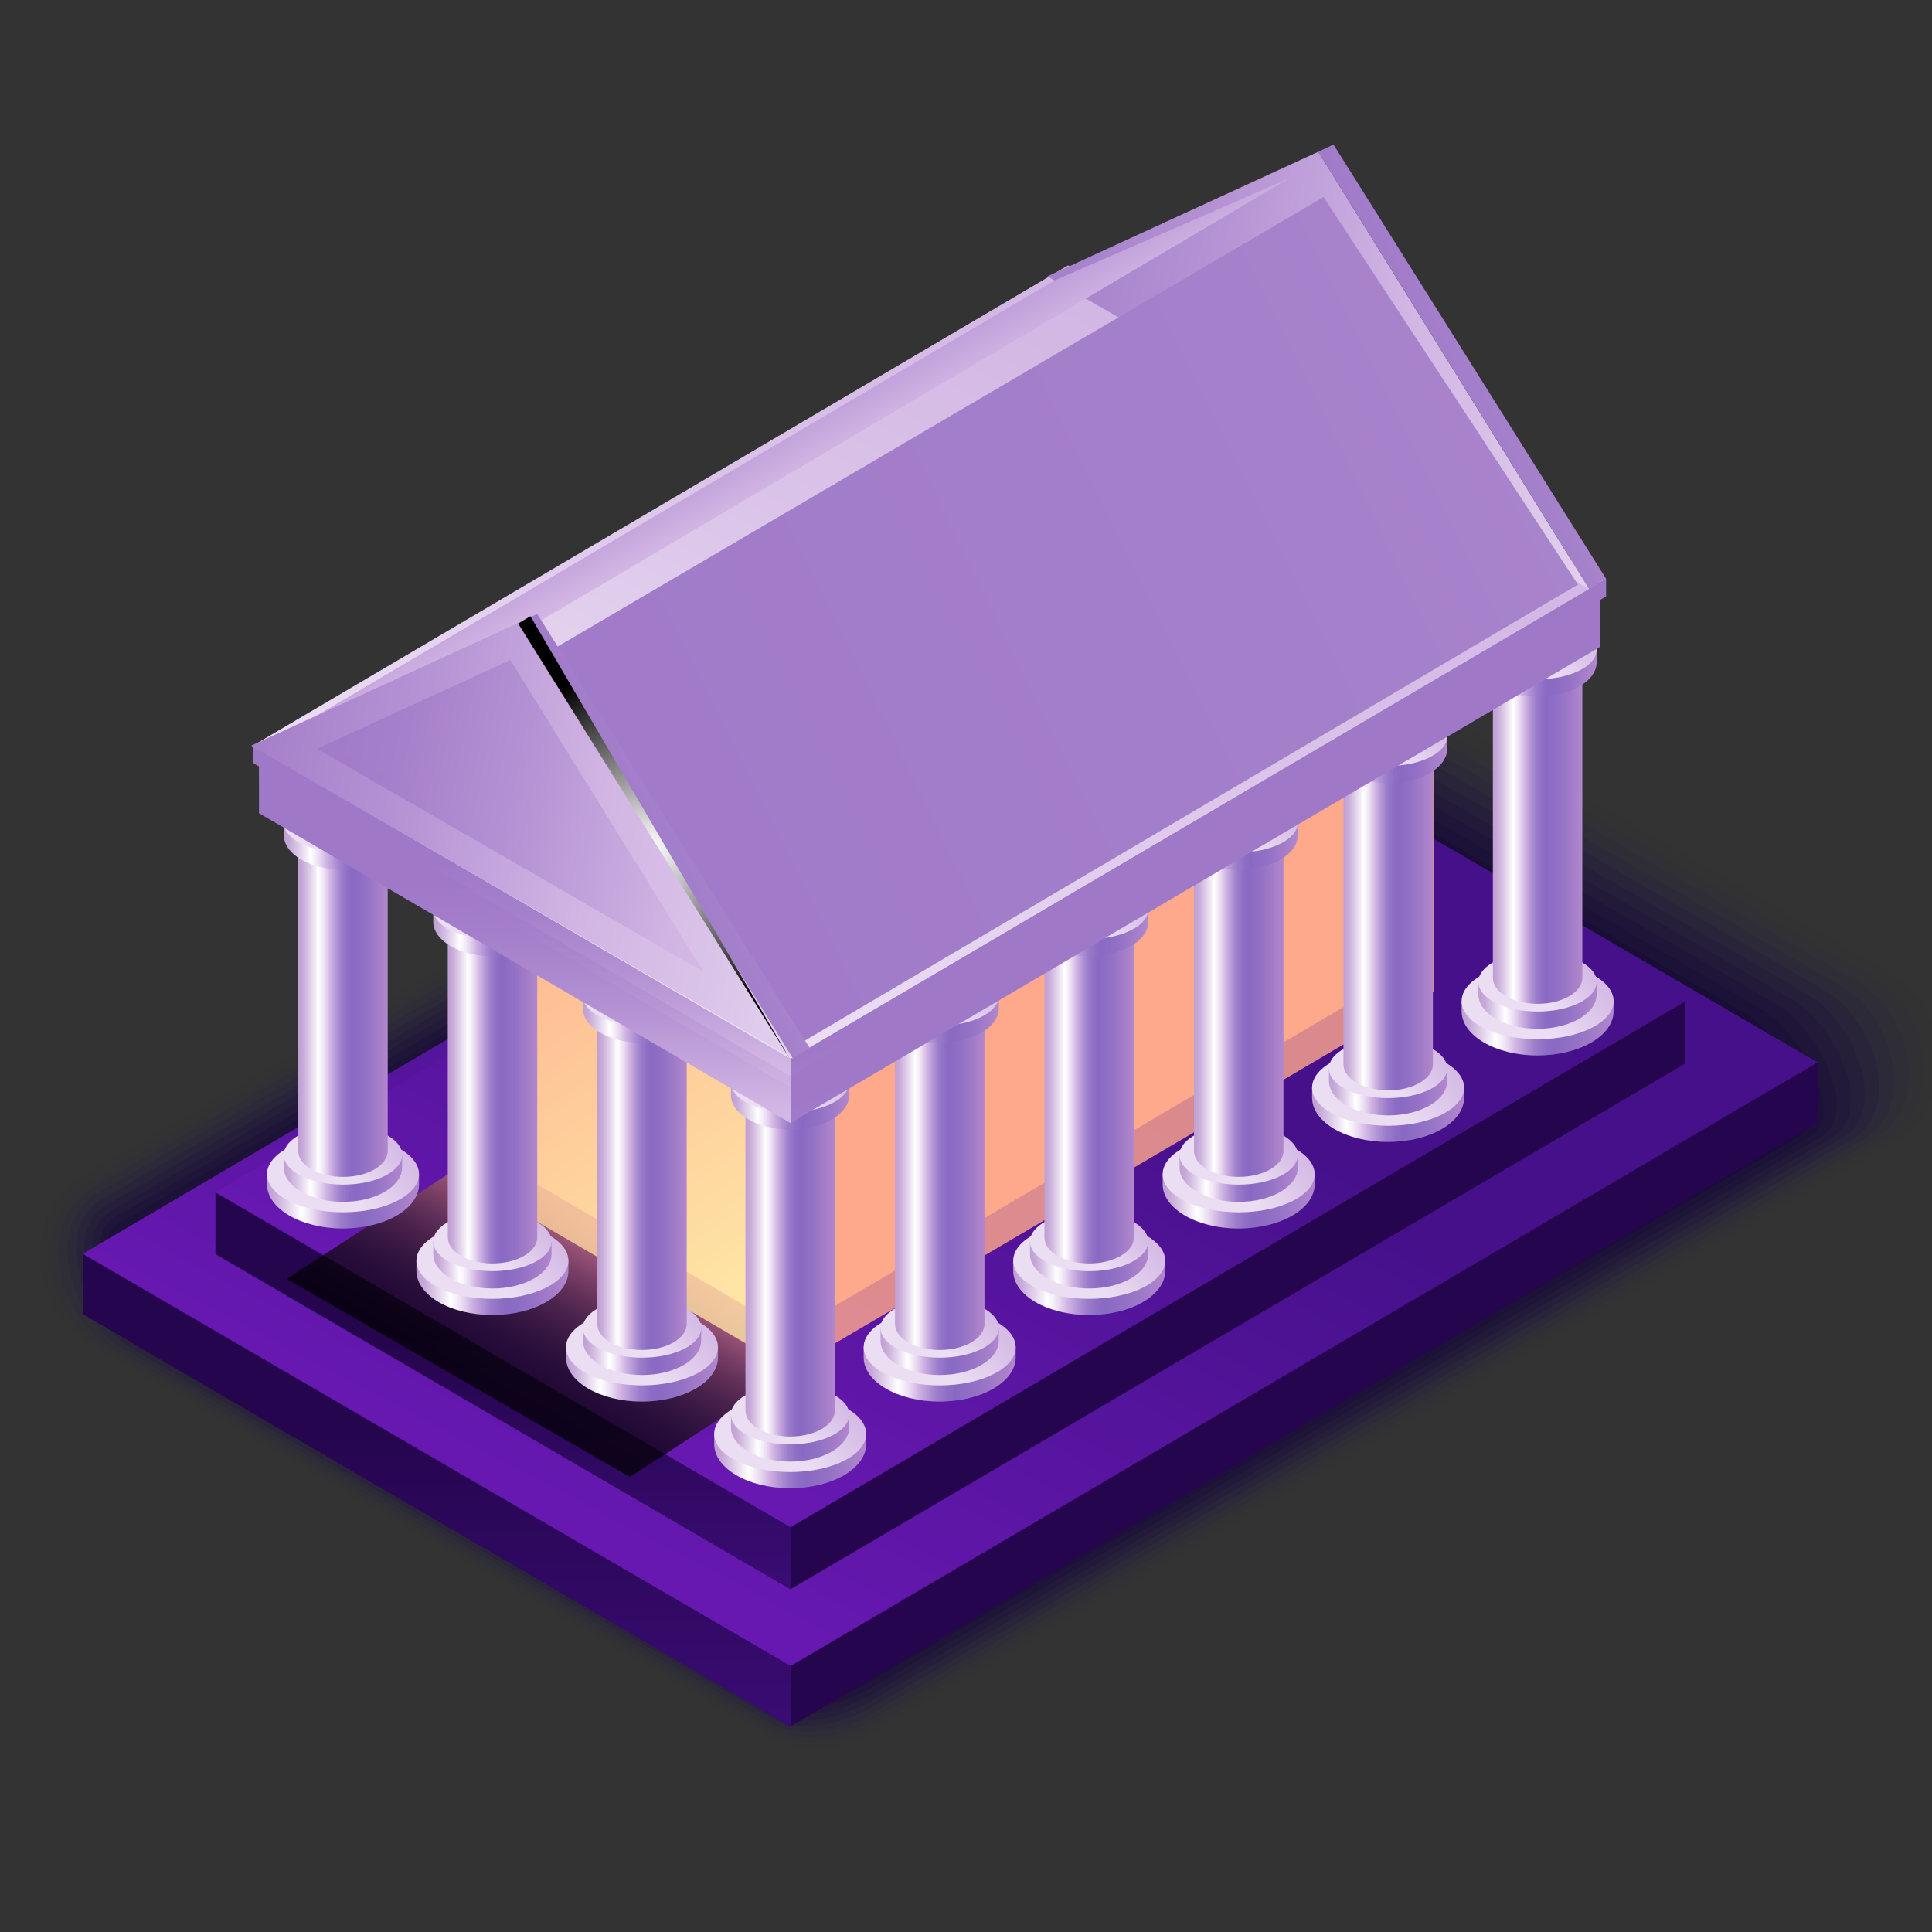
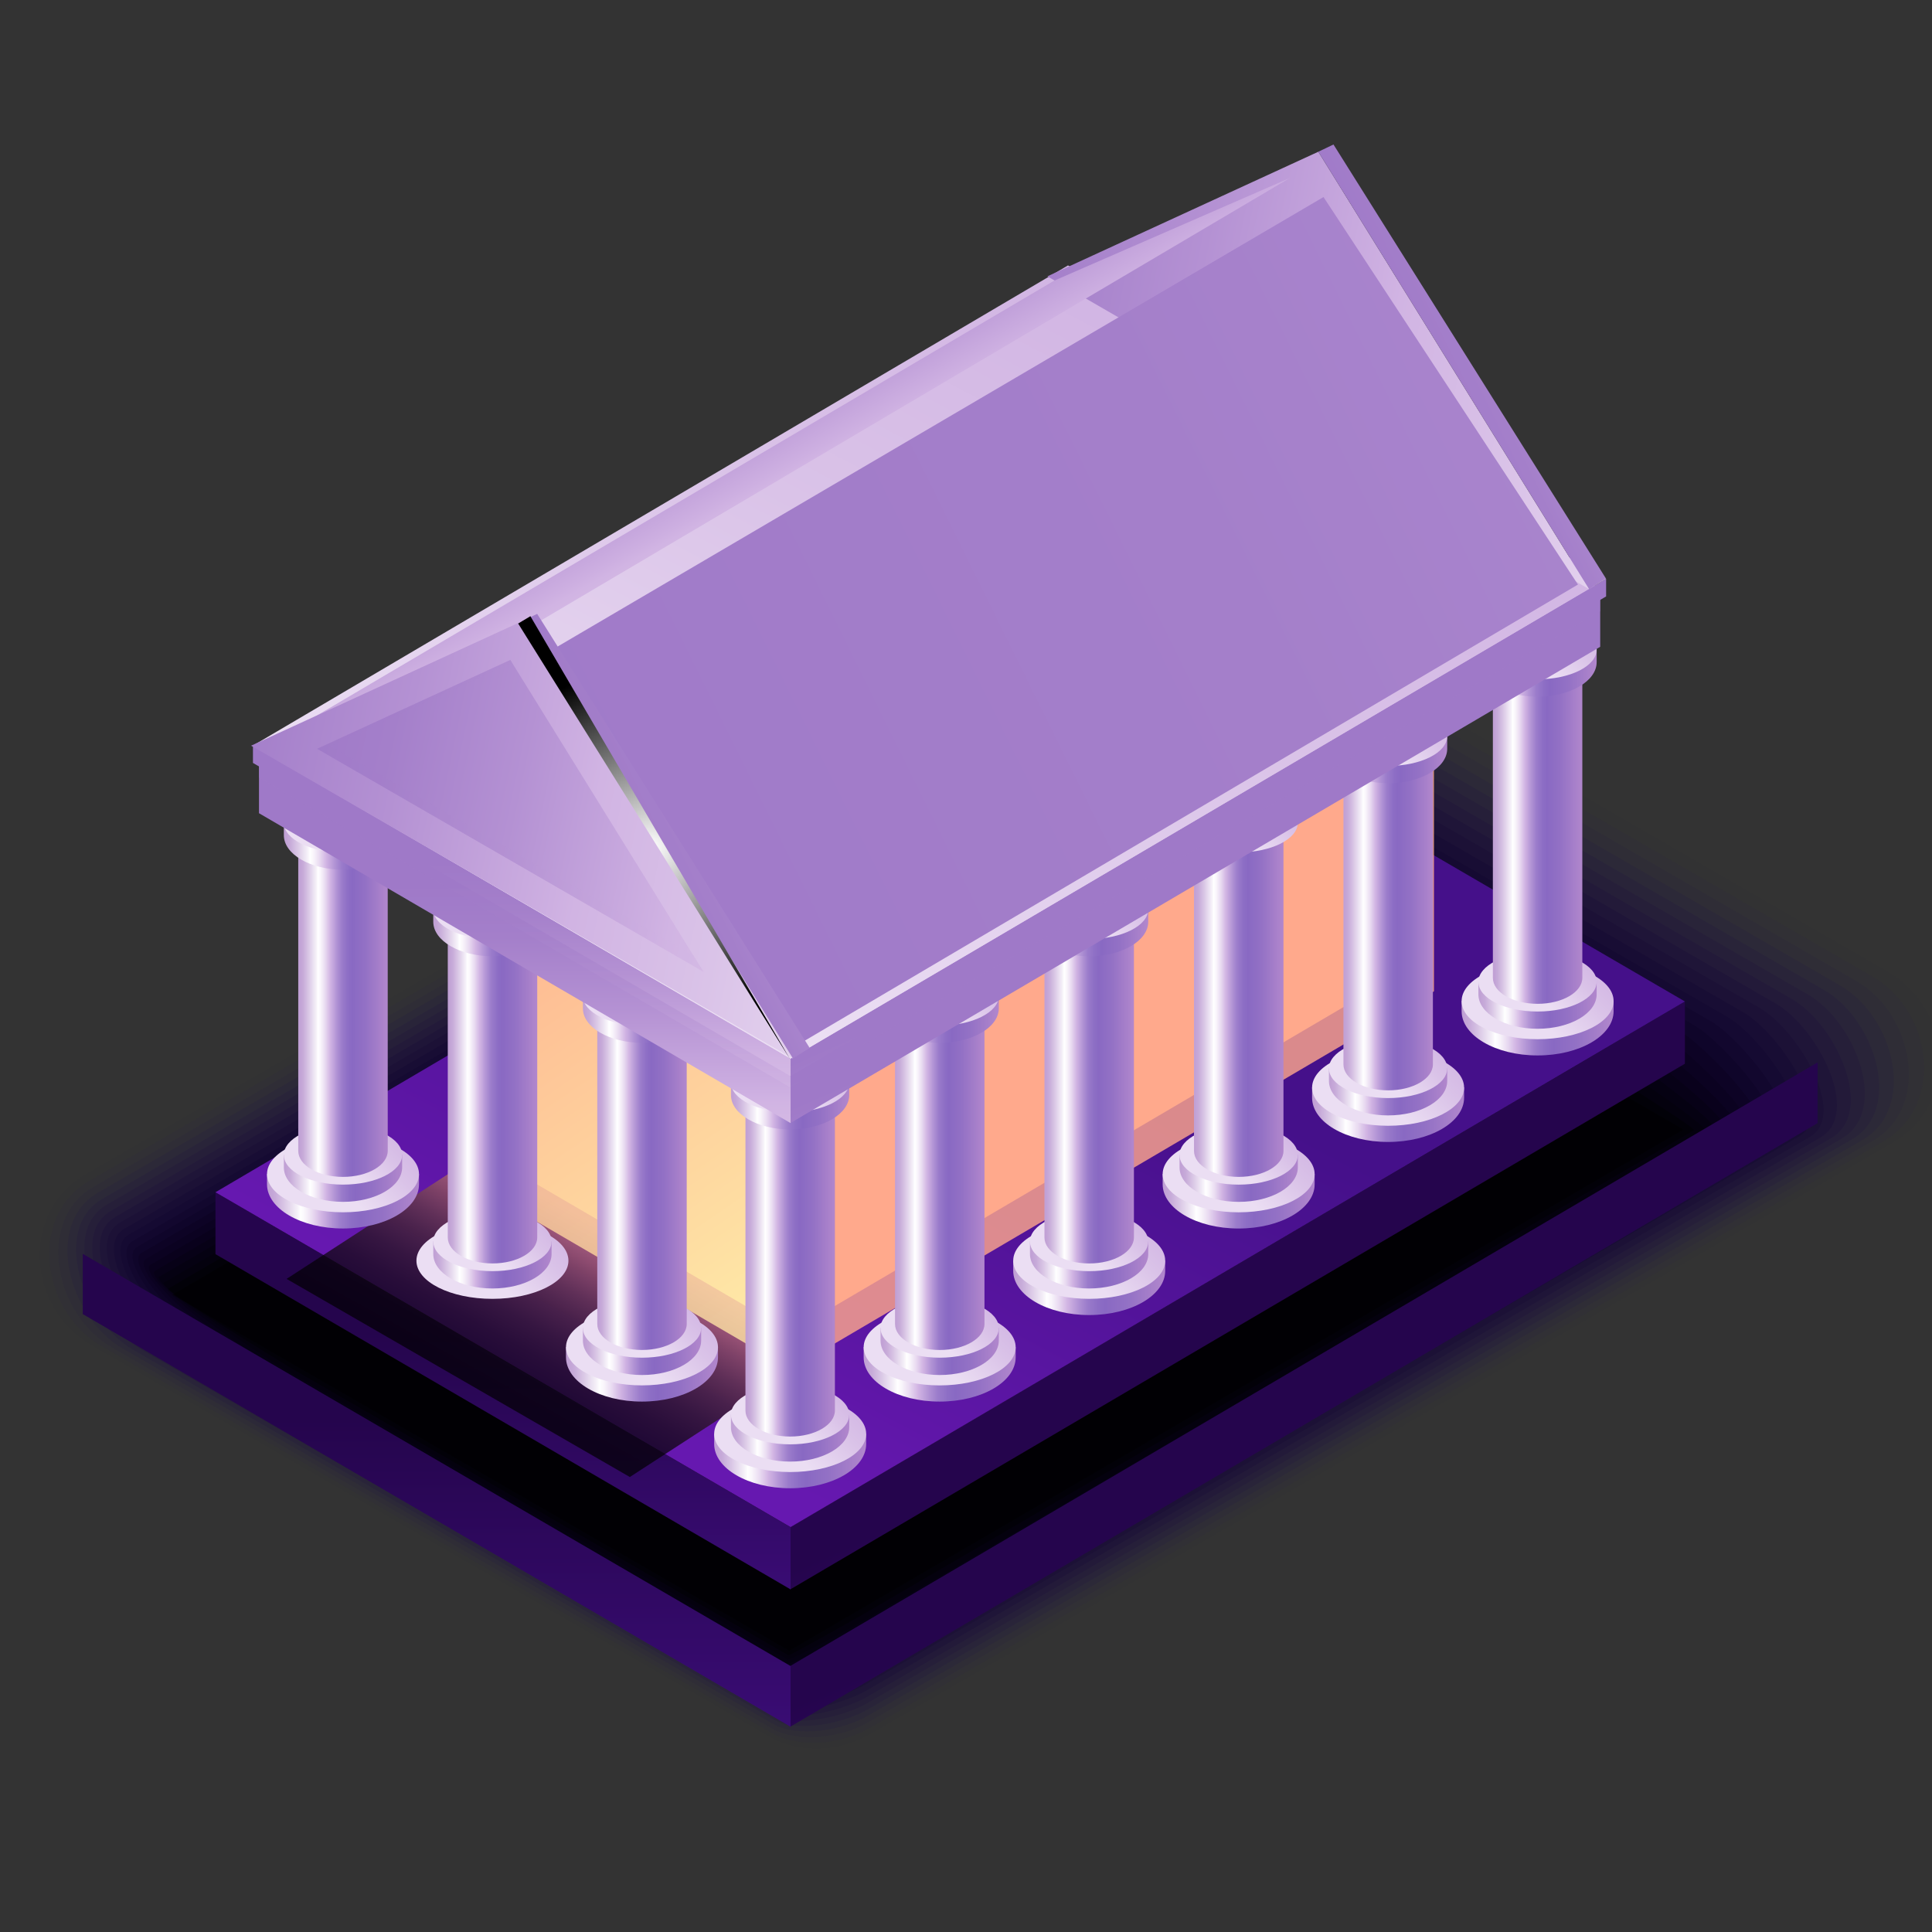
<svg xmlns="http://www.w3.org/2000/svg" width="96" height="96" viewBox="0 0 96 96" fill="none">
  <rect x="0" y="0" width="96" height="96" fill="#333333" stroke="none" />
  <g clip-path="url(#clip0_331_12305)">
    <path opacity="0.02" d="M55.319 28.813C56.798 27.966 58.749 28.045 60.223 28.897L93.835 48.302C97.026 50.146 97.298 54.909 94.102 56.744L43.176 86.2C41.698 87.047 39.714 87.145 38.24 86.294L4.52 66.828C1.329 64.984 1.03 60.202 4.226 58.367L55.324 28.808L55.319 28.813Z" fill="#1E0256" />
    <path opacity="0.05" d="M55.206 29.295C56.61 28.49 58.613 28.649 60.012 29.459L93.039 48.522C96.071 50.272 96.618 54.97 93.586 56.711L43.166 85.887C41.763 86.692 39.694 86.888 38.295 86.083L5.049 66.893C2.016 65.143 1.408 60.412 4.445 58.672L55.211 29.295H55.206Z" fill="#1C0251" />
    <path opacity="0.07" d="M55.09 29.776C56.419 29.014 58.468 29.257 59.793 30.02L92.235 48.746C95.108 50.403 95.936 55.031 93.058 56.683L43.139 85.578C41.81 86.34 39.662 86.64 38.333 85.872L5.564 66.954C2.691 65.297 1.778 60.618 4.651 58.971L55.081 29.776H55.09Z" fill="#1B024D" />
    <path opacity="0.1" d="M54.973 30.254C56.227 29.534 58.323 29.856 59.577 30.577L91.434 48.967C94.144 50.53 95.253 55.087 92.539 56.646L43.125 85.255C41.871 85.976 39.639 86.374 38.389 85.648L6.097 67.006C3.388 65.443 2.162 60.815 4.876 59.257L54.973 30.25V30.254Z" fill="#190249" />
    <path opacity="0.12" d="M54.856 30.736C56.036 30.057 58.184 30.459 59.363 31.138L90.635 49.191C93.185 50.665 94.575 55.152 92.015 56.617L43.107 84.946C41.928 85.624 39.616 86.12 38.437 85.442L6.622 67.075C4.072 65.601 2.537 61.03 5.096 59.565L54.861 30.74L54.856 30.736Z" fill="#180245" />
    <path opacity="0.14" d="M54.744 31.218C55.853 30.581 58.043 31.063 59.147 31.7L89.834 49.416C92.225 50.796 93.891 55.213 91.495 56.589L43.092 84.632C41.983 85.269 39.597 85.868 38.488 85.227L7.145 67.132C4.754 65.751 2.915 61.231 5.311 59.855L54.744 31.213V31.218Z" fill="#160140" />
    <path opacity="0.17" d="M54.627 31.7C55.661 31.106 57.898 31.667 58.932 32.261L89.034 49.641C91.266 50.927 93.208 55.279 90.971 56.561L43.069 84.324C42.035 84.918 39.564 85.615 38.534 85.021L7.67 67.202C5.438 65.915 3.29 61.446 5.526 60.164L54.627 31.705V31.7Z" fill="#15013C" />
    <path opacity="0.19" d="M54.51 32.182C55.469 31.63 57.758 32.271 58.712 32.823L88.229 49.86C90.302 51.058 92.525 55.335 90.448 56.529L43.05 84.005C42.091 84.558 39.541 85.353 38.582 84.801L8.194 67.258C6.121 66.06 3.669 61.648 5.742 60.459L54.51 32.182Z" fill="#130138" />
    <path opacity="0.21" d="M54.393 32.659C55.277 32.149 57.612 32.87 58.496 33.38L87.429 50.08C89.343 51.184 91.841 55.391 89.923 56.495L43.031 83.692C42.147 84.202 39.512 85.096 38.628 84.585L8.713 67.319C6.799 66.214 4.038 61.853 5.957 60.754L54.393 32.659Z" fill="#120133" />
    <path opacity="0.24" d="M54.28 33.141C55.094 32.673 57.471 33.473 58.285 33.941L86.633 50.305C88.388 51.316 91.162 55.457 89.408 56.463L43.021 83.378C42.207 83.846 39.498 84.843 38.688 84.375L9.251 67.38C7.496 66.369 4.426 62.059 6.186 61.053L54.285 33.141H54.28Z" fill="#10012F" />
    <path opacity="0.26" d="M54.164 33.623C54.904 33.197 57.332 34.077 58.067 34.502L85.829 50.529C87.425 51.451 90.481 55.517 88.885 56.434L43.004 83.065C42.265 83.49 39.471 84.585 38.737 84.159L9.776 67.44C8.181 66.518 4.807 62.265 6.402 61.348L54.169 33.618L54.164 33.623Z" fill="#0F012B" />
    <path opacity="0.29" d="M54.047 34.105C54.711 33.721 57.187 34.68 57.851 35.064L85.029 50.754C86.465 51.582 89.797 55.583 88.361 56.407L42.98 82.756C42.316 83.14 39.443 84.333 38.778 83.954L10.29 67.511C8.854 66.682 5.171 62.48 6.608 61.657L54.042 34.11L54.047 34.105Z" fill="#0D0127" />
    <path opacity="0.31" d="M53.93 34.582C54.519 34.245 57.041 35.279 57.631 35.621L84.224 50.974C85.501 51.709 89.114 55.639 87.836 56.374L42.961 82.438C42.372 82.775 39.419 84.076 38.83 83.734L10.819 67.562C9.542 66.828 5.555 62.677 6.832 61.947L53.934 34.582H53.93Z" fill="#0C0122" />
    <path opacity="0.33" d="M53.817 35.064C54.331 34.77 56.905 35.883 57.42 36.183L83.427 51.194C84.546 51.84 88.434 55.7 87.316 56.341L42.947 82.124C42.432 82.419 39.395 83.818 38.88 83.519L11.347 67.623C10.229 66.977 5.933 62.883 7.051 62.242L53.821 35.06L53.817 35.064Z" fill="#0A011E" />
    <path opacity="0.36" d="M53.7 35.546C54.145 35.294 56.761 36.487 57.201 36.744L82.623 51.419C83.583 51.971 87.747 55.761 86.793 56.308L42.929 81.811C42.484 82.063 39.372 83.561 38.928 83.308L11.872 67.689C10.913 67.136 6.308 63.093 7.267 62.546L53.705 35.546H53.7Z" fill="#09011A" />
    <path opacity="0.38" d="M53.584 36.028C53.954 35.818 56.616 37.095 56.986 37.306L81.824 51.643C82.619 52.102 87.069 55.822 86.269 56.281L42.906 81.498C42.536 81.708 39.34 83.308 38.975 83.093L12.392 67.75C11.596 67.291 6.683 63.3 7.478 62.841L53.579 36.024L53.584 36.028Z" fill="#070015" />
    <path opacity="0.4" d="M53.467 36.51C53.762 36.342 56.476 37.699 56.77 37.867L81.023 51.868C81.66 52.237 86.386 55.887 85.749 56.252L42.892 81.188C42.597 81.357 39.321 83.055 39.026 82.887L12.92 67.815C12.284 67.445 7.062 63.51 7.703 63.145L53.471 36.51H53.467Z" fill="#060011" />
    <path opacity="0.43" d="M53.353 36.987C53.573 36.861 56.334 38.298 56.554 38.424L80.222 52.088C80.699 52.364 85.706 55.944 85.224 56.22L42.871 80.87C42.652 80.997 39.292 82.793 39.072 82.667L13.443 67.871C12.966 67.595 7.44 63.711 7.917 63.44L53.353 36.987Z" fill="#04000D" />
    <path opacity="0.45" d="M53.237 37.469C53.387 37.385 56.19 38.901 56.339 38.985L79.423 52.312C79.741 52.495 85.024 56.009 84.706 56.191L42.858 80.561C42.709 80.646 39.274 82.545 39.129 82.456L13.973 67.936C13.655 67.754 7.819 63.922 8.138 63.739L53.242 37.474L53.237 37.469Z" fill="#030009" />
    <path opacity="0.48" d="M53.12 37.952C53.195 37.909 56.05 39.505 56.12 39.547L78.618 52.532C78.777 52.626 84.336 56.065 84.177 56.159L42.831 80.248C42.756 80.29 39.242 82.288 39.167 82.246L14.488 67.998C14.329 67.904 8.185 64.128 8.344 64.039L53.116 37.956L53.12 37.952Z" fill="#010004" />
    <path opacity="0.5" d="M39.217 82.026L8.567 64.333L53.007 38.433L83.657 56.126L39.217 82.026Z" fill="black" />
    <path d="M39.264 82.784V85.802L90.315 55.807V52.789L39.264 82.784Z" fill="url(#paint0_linear_331_12305)" />
-     <path d="M39.283 82.784V85.802L4.113 65.297V62.303L39.283 82.784Z" fill="url(#paint1_linear_331_12305)" />
-     <path d="M4.113 62.303L39.283 82.784L90.316 52.789L55.109 32.289L4.113 62.303Z" fill="url(#paint2_linear_331_12305)" />
+     <path d="M39.283 82.784V85.802L4.113 65.297V62.303Z" fill="url(#paint1_linear_331_12305)" />
    <path d="M39.269 75.882V78.975L83.722 52.855V49.762L39.269 75.882Z" fill="url(#paint3_linear_331_12305)" />
    <path d="M39.283 75.882V78.976L10.706 62.317V59.243L39.283 75.882Z" fill="url(#paint4_linear_331_12305)" />
    <path d="M10.706 59.242L39.283 75.882L83.722 49.762L55.113 33.104L10.706 59.242Z" fill="url(#paint5_linear_331_12305)" />
    <path style="mix-blend-mode:screen" opacity="0.7" d="M24.081 57.16L41.137 67.005L31.296 73.392L14.24 63.547L24.081 57.16Z" fill="url(#paint6_linear_331_12305)" />
    <path opacity="0.8" d="M39.274 52.658V68.053L71.253 49.256V33.861L39.274 52.658Z" fill="url(#paint7_linear_331_12305)" />
    <path d="M40.875 53.57L69.653 36.659V48.339L40.875 65.25V53.57Z" fill="url(#paint8_linear_331_12305)" />
    <path opacity="0.8" d="M39.284 52.658V68.053L23.178 58.661V43.276L39.284 52.658Z" fill="url(#paint9_linear_331_12305)" />
    <path d="M24.778 57.739V46.065L37.679 53.575V65.264L24.778 57.739Z" fill="url(#paint10_linear_331_12305)" />
    <path d="M65.324 58.33H57.772V58.817C57.772 58.817 57.772 58.835 57.772 58.845C57.772 60.061 59.461 61.044 61.548 61.044C63.635 61.044 65.324 60.061 65.324 58.845C65.324 58.835 65.324 58.826 65.324 58.817V58.33Z" fill="url(#paint11_linear_331_12305)" />
    <path d="M65.324 58.343C65.324 59.387 63.635 60.239 61.548 60.239C59.461 60.239 57.772 59.392 57.772 58.343C57.772 57.295 59.461 56.448 61.548 56.448C63.635 56.448 65.324 57.295 65.324 58.343Z" fill="url(#paint12_linear_331_12305)" />
    <path d="M64.488 57.376H58.61V57.984C58.61 57.984 58.61 57.998 58.61 58.008C58.61 58.953 59.925 59.72 61.549 59.72C63.173 59.72 64.488 58.953 64.488 58.008C64.488 57.998 64.488 57.993 64.488 57.984V57.376Z" fill="url(#paint13_linear_331_12305)" />
    <path d="M64.488 57.39C64.488 58.204 63.173 58.864 61.549 58.864C59.925 58.864 58.61 58.204 58.61 57.39C58.61 56.575 59.925 55.916 61.549 55.916C63.173 55.916 64.488 56.575 64.488 57.39Z" fill="url(#paint14_linear_331_12305)" />
    <path d="M63.77 41.138H59.329V57.169C59.329 57.169 59.329 57.183 59.329 57.188C59.329 57.904 60.321 58.479 61.552 58.479C62.782 58.479 63.775 57.899 63.775 57.188C63.775 57.183 63.775 57.174 63.775 57.169V41.138H63.77Z" fill="url(#paint15_linear_331_12305)" />
    <path d="M63.772 41.142C63.772 41.755 62.779 42.256 61.549 42.256C60.318 42.256 59.326 41.76 59.326 41.142C59.326 40.525 60.318 40.029 61.549 40.029C62.779 40.029 63.772 40.525 63.772 41.142Z" fill="url(#paint16_linear_331_12305)" />
-     <path d="M64.488 40.87H58.61V41.479C58.61 41.479 58.61 41.493 58.61 41.502C58.61 42.447 59.925 43.215 61.549 43.215C63.173 43.215 64.488 42.447 64.488 41.502C64.488 41.493 64.488 41.488 64.488 41.479V40.87Z" fill="url(#paint17_linear_331_12305)" />
    <path d="M64.488 40.88C64.488 41.694 63.173 42.354 61.549 42.354C59.925 42.354 58.61 41.694 58.61 40.88C58.61 40.066 59.925 39.406 61.549 39.406C63.173 39.406 64.488 40.066 64.488 40.88Z" fill="url(#paint18_linear_331_12305)" />
    <path d="M57.898 62.63H50.346V63.117C50.346 63.117 50.346 63.135 50.346 63.145C50.346 64.361 52.035 65.344 54.122 65.344C56.209 65.344 57.898 64.361 57.898 63.145C57.898 63.135 57.898 63.126 57.898 63.117V62.63Z" fill="url(#paint19_linear_331_12305)" />
    <path d="M57.898 62.644C57.898 63.688 56.209 64.539 54.122 64.539C52.035 64.539 50.346 63.692 50.346 62.644C50.346 61.596 52.035 60.749 54.122 60.749C56.209 60.749 57.898 61.596 57.898 62.644Z" fill="url(#paint20_linear_331_12305)" />
    <path d="M57.055 61.68H51.178V62.288C51.178 62.288 51.178 62.302 51.178 62.312C51.178 63.257 52.493 64.024 54.116 64.024C55.74 64.024 57.055 63.257 57.055 62.312C57.055 62.302 57.055 62.298 57.055 62.288V61.68Z" fill="url(#paint21_linear_331_12305)" />
    <path d="M57.055 61.69C57.055 62.504 55.74 63.164 54.116 63.164C52.493 63.164 51.178 62.504 51.178 61.69C51.178 60.875 52.493 60.216 54.116 60.216C55.74 60.216 57.055 60.875 57.055 61.69Z" fill="url(#paint22_linear_331_12305)" />
    <path d="M56.339 45.438H51.898V61.47C51.898 61.47 51.898 61.484 51.898 61.488C51.898 62.204 52.891 62.78 54.121 62.78C55.352 62.78 56.344 62.2 56.344 61.488C56.344 61.484 56.344 61.474 56.344 61.47V45.438H56.339Z" fill="url(#paint23_linear_331_12305)" />
    <path d="M56.34 45.447C56.34 46.06 55.348 46.561 54.117 46.561C52.887 46.561 51.895 46.065 51.895 45.447C51.895 44.83 52.887 44.334 54.117 44.334C55.348 44.334 56.34 44.83 56.34 45.447Z" fill="url(#paint24_linear_331_12305)" />
    <path d="M57.055 45.171H51.178V45.78C51.178 45.78 51.178 45.794 51.178 45.803C51.178 46.748 52.493 47.516 54.116 47.516C55.74 47.516 57.055 46.748 57.055 45.803C57.055 45.794 57.055 45.789 57.055 45.78V45.171Z" fill="url(#paint25_linear_331_12305)" />
    <path d="M57.055 45.185C57.055 45.999 55.74 46.659 54.116 46.659C52.493 46.659 51.178 45.999 51.178 45.185C51.178 44.371 52.493 43.711 54.116 43.711C55.74 43.711 57.055 44.371 57.055 45.185Z" fill="url(#paint26_linear_331_12305)" />
    <path d="M50.468 66.93H42.915V67.417C42.915 67.417 42.915 67.435 42.915 67.445C42.915 68.661 44.604 69.644 46.691 69.644C48.778 69.644 50.468 68.661 50.468 67.445C50.468 67.435 50.468 67.426 50.468 67.417V66.93Z" fill="url(#paint27_linear_331_12305)" />
    <path d="M50.468 66.944C50.468 67.988 48.778 68.84 46.691 68.84C44.604 68.84 42.915 67.993 42.915 66.944C42.915 65.896 44.604 65.049 46.691 65.049C48.778 65.049 50.468 65.896 50.468 66.944Z" fill="url(#paint28_linear_331_12305)" />
    <path d="M49.63 65.98H43.753V66.588C43.753 66.588 43.753 66.602 43.753 66.611C43.753 67.557 45.068 68.324 46.692 68.324C48.315 68.324 49.63 67.557 49.63 66.611C49.63 66.602 49.63 66.597 49.63 66.588V65.98Z" fill="url(#paint29_linear_331_12305)" />
    <path d="M49.63 65.989C49.63 66.804 48.315 67.463 46.692 67.463C45.068 67.463 43.753 66.804 43.753 65.989C43.753 65.175 45.068 64.515 46.692 64.515C48.315 64.515 49.63 65.175 49.63 65.989Z" fill="url(#paint30_linear_331_12305)" />
    <path d="M48.913 49.738H44.473V65.77C44.473 65.77 44.473 65.784 44.473 65.788C44.473 66.504 45.465 67.08 46.695 67.08C47.926 67.08 48.918 66.5 48.918 65.788C48.918 65.784 48.918 65.774 48.918 65.77V49.738H48.913Z" fill="url(#paint31_linear_331_12305)" />
    <path d="M48.913 49.748C48.913 50.361 47.921 50.861 46.691 50.861C45.46 50.861 44.468 50.365 44.468 49.748C44.468 49.13 45.46 48.634 46.691 48.634C47.921 48.634 48.913 49.13 48.913 49.748Z" fill="url(#paint32_linear_331_12305)" />
    <path d="M49.63 49.471H43.753V50.08C43.753 50.08 43.753 50.094 43.753 50.103C43.753 51.048 45.068 51.816 46.692 51.816C48.315 51.816 49.63 51.048 49.63 50.103C49.63 50.094 49.63 50.089 49.63 50.08V49.471Z" fill="url(#paint33_linear_331_12305)" />
    <path d="M49.63 49.485C49.63 50.299 48.315 50.959 46.692 50.959C45.068 50.959 43.753 50.299 43.753 49.485C43.753 48.671 45.068 48.011 46.692 48.011C48.315 48.011 49.63 48.671 49.63 49.485Z" fill="url(#paint34_linear_331_12305)" />
    <path d="M80.179 49.73H72.627V50.216C72.627 50.216 72.627 50.235 72.627 50.244C72.627 51.461 74.316 52.444 76.403 52.444C78.49 52.444 80.179 51.461 80.179 50.244C80.179 50.235 80.179 50.225 80.179 50.216V49.73Z" fill="url(#paint35_linear_331_12305)" />
    <path d="M80.179 49.743C80.179 50.787 78.49 51.638 76.403 51.638C74.316 51.638 72.627 50.791 72.627 49.743C72.627 48.695 74.316 47.848 76.403 47.848C78.49 47.848 80.179 48.695 80.179 49.743Z" fill="url(#paint36_linear_331_12305)" />
    <path d="M79.337 48.775H73.46V49.383C73.46 49.383 73.46 49.397 73.46 49.406C73.46 50.352 74.775 51.119 76.399 51.119C78.022 51.119 79.337 50.352 79.337 49.406C79.337 49.397 79.337 49.392 79.337 49.383V48.775Z" fill="url(#paint37_linear_331_12305)" />
    <path d="M79.337 48.788C79.337 49.603 78.022 50.262 76.399 50.262C74.775 50.262 73.46 49.603 73.46 48.788C73.46 47.974 74.775 47.315 76.399 47.315C78.022 47.315 79.337 47.974 79.337 48.788Z" fill="url(#paint38_linear_331_12305)" />
    <path d="M78.62 32.538H74.18V48.569C74.18 48.569 74.18 48.583 74.18 48.588C74.18 49.304 75.172 49.879 76.402 49.879C77.633 49.879 78.625 49.299 78.625 48.588C78.625 48.583 78.625 48.574 78.625 48.569V32.538H78.62Z" fill="url(#paint39_linear_331_12305)" />
    <path d="M78.621 32.547C78.621 33.16 77.629 33.66 76.398 33.66C75.168 33.66 74.176 33.164 74.176 32.547C74.176 31.929 75.168 31.433 76.398 31.433C77.629 31.433 78.621 31.929 78.621 32.547Z" fill="url(#paint40_linear_331_12305)" />
    <path d="M79.337 32.27H73.46V32.879C73.46 32.879 73.46 32.893 73.46 32.902C73.46 33.847 74.775 34.615 76.399 34.615C78.022 34.615 79.337 33.847 79.337 32.902C79.337 32.893 79.337 32.888 79.337 32.879V32.27Z" fill="url(#paint41_linear_331_12305)" />
    <path d="M79.337 32.28C79.337 33.094 78.022 33.754 76.399 33.754C74.775 33.754 73.46 33.094 73.46 32.28C73.46 31.466 74.775 30.806 76.399 30.806C78.022 30.806 79.337 31.466 79.337 32.28Z" fill="url(#paint42_linear_331_12305)" />
    <path d="M72.75 54.029H65.197V54.516C65.197 54.516 65.197 54.535 65.197 54.544C65.197 55.761 66.886 56.743 68.974 56.743C71.061 56.743 72.75 55.761 72.75 54.544C72.75 54.535 72.75 54.525 72.75 54.516V54.029Z" fill="url(#paint43_linear_331_12305)" />
    <path d="M68.974 55.939C71.059 55.939 72.75 55.09 72.75 54.043C72.75 52.997 71.059 52.148 68.974 52.148C66.888 52.148 65.197 52.997 65.197 54.043C65.197 55.09 66.888 55.939 68.974 55.939Z" fill="url(#paint44_linear_331_12305)" />
    <path d="M71.911 53.079H66.034V53.688C66.034 53.688 66.034 53.702 66.034 53.711C66.034 54.656 67.349 55.424 68.973 55.424C70.597 55.424 71.911 54.656 71.911 53.711C71.911 53.702 71.911 53.697 71.911 53.688V53.079Z" fill="url(#paint45_linear_331_12305)" />
    <path d="M71.911 53.089C71.911 53.903 70.597 54.563 68.973 54.563C67.349 54.563 66.034 53.903 66.034 53.089C66.034 52.275 67.349 51.615 68.973 51.615C70.597 51.615 71.911 52.275 71.911 53.089Z" fill="url(#paint46_linear_331_12305)" />
    <path d="M71.196 36.838H66.755V52.869C66.755 52.869 66.755 52.883 66.755 52.888C66.755 53.604 67.747 54.179 68.978 54.179C70.208 54.179 71.2 53.599 71.2 52.888C71.2 52.883 71.2 52.874 71.2 52.874V36.838H71.196Z" fill="url(#paint47_linear_331_12305)" />
    <path d="M71.195 36.847C71.195 37.46 70.203 37.961 68.973 37.961C67.742 37.961 66.75 37.465 66.75 36.847C66.75 36.229 67.742 35.733 68.973 35.733C70.203 35.733 71.195 36.229 71.195 36.847Z" fill="url(#paint48_linear_331_12305)" />
    <path d="M71.911 36.571H66.034V37.179C66.034 37.179 66.034 37.193 66.034 37.203C66.034 38.148 67.349 38.915 68.973 38.915C70.597 38.915 71.911 38.148 71.911 37.203C71.911 37.193 71.911 37.189 71.911 37.179V36.571Z" fill="url(#paint49_linear_331_12305)" />
    <path d="M71.911 36.585C71.911 37.399 70.597 38.059 68.973 38.059C67.349 38.059 66.034 37.399 66.034 36.585C66.034 35.77 67.349 35.111 68.973 35.111C70.597 35.111 71.911 35.77 71.911 36.585Z" fill="url(#paint50_linear_331_12305)" />
    <path d="M43.04 71.236H35.487V71.722C35.487 71.722 35.487 71.741 35.487 71.75C35.487 72.967 37.176 73.95 39.264 73.95C41.35 73.95 43.04 72.967 43.04 71.75C43.04 71.741 43.04 71.732 43.04 71.722V71.236Z" fill="url(#paint51_linear_331_12305)" />
    <path d="M43.04 71.249C43.04 72.293 41.35 73.145 39.264 73.145C37.176 73.145 35.487 72.298 35.487 71.249C35.487 70.201 37.176 69.354 39.264 69.354C41.35 69.354 43.04 70.201 43.04 71.249Z" fill="url(#paint52_linear_331_12305)" />
    <path d="M42.198 70.281H36.32V70.889C36.32 70.889 36.32 70.903 36.32 70.913C36.32 71.858 37.635 72.626 39.259 72.626C40.883 72.626 42.198 71.858 42.198 70.913C42.198 70.903 42.198 70.899 42.198 70.889V70.281Z" fill="url(#paint53_linear_331_12305)" />
    <path d="M42.198 70.295C42.198 71.109 40.883 71.769 39.259 71.769C37.635 71.769 36.32 71.109 36.32 70.295C36.32 69.481 37.635 68.821 39.259 68.821C40.883 68.821 42.198 69.481 42.198 70.295Z" fill="url(#paint54_linear_331_12305)" />
    <path d="M41.482 54.039H37.041V70.071C37.041 70.071 37.041 70.085 37.041 70.089C37.041 70.805 38.033 71.381 39.264 71.381C40.494 71.381 41.486 70.801 41.486 70.089C41.486 70.085 41.486 70.075 41.486 70.071V54.039H41.482Z" fill="url(#paint55_linear_331_12305)" />
    <path d="M41.481 54.048C41.481 54.661 40.489 55.162 39.259 55.162C38.028 55.162 37.036 54.666 37.036 54.048C37.036 53.431 38.028 52.935 39.259 52.935C40.489 52.935 41.481 53.431 41.481 54.048Z" fill="url(#paint56_linear_331_12305)" />
    <path d="M42.198 53.776H36.32V54.385C36.32 54.385 36.32 54.399 36.32 54.408C36.32 55.353 37.635 56.121 39.259 56.121C40.883 56.121 42.198 55.353 42.198 54.408C42.198 54.399 42.198 54.394 42.198 54.385V53.776Z" fill="url(#paint57_linear_331_12305)" />
    <path d="M42.198 53.786C42.198 54.6 40.883 55.26 39.259 55.26C37.635 55.26 36.32 54.6 36.32 53.786C36.32 52.972 37.635 52.312 39.259 52.312C40.883 52.312 42.198 52.972 42.198 53.786Z" fill="url(#paint58_linear_331_12305)" />
    <path d="M20.82 58.329H13.268V58.816C13.268 58.816 13.268 58.835 13.268 58.844C13.268 60.061 14.957 61.043 17.044 61.043C19.131 61.043 20.82 60.061 20.82 58.844C20.82 58.835 20.82 58.825 20.82 58.816V58.329Z" fill="url(#paint59_linear_331_12305)" />
    <path d="M20.82 58.343C20.82 59.386 19.131 60.238 17.044 60.238C14.957 60.238 13.268 59.391 13.268 58.343C13.268 57.294 14.957 56.447 17.044 56.447C19.131 56.447 20.82 57.294 20.82 58.343Z" fill="url(#paint60_linear_331_12305)" />
    <path d="M19.982 57.375H14.104V57.983C14.104 57.983 14.104 57.997 14.104 58.007C14.104 58.952 15.419 59.719 17.043 59.719C18.667 59.719 19.982 58.952 19.982 58.007C19.982 57.997 19.982 57.992 19.982 57.983V57.375Z" fill="url(#paint61_linear_331_12305)" />
    <path d="M19.982 57.389C19.982 58.203 18.667 58.863 17.043 58.863C15.419 58.863 14.104 58.203 14.104 57.389C14.104 56.575 15.419 55.915 17.043 55.915C18.667 55.915 19.982 56.575 19.982 57.389Z" fill="url(#paint62_linear_331_12305)" />
    <path d="M19.261 41.137H14.82V57.169C14.82 57.169 14.82 57.182 14.82 57.187C14.82 57.903 15.812 58.479 17.043 58.479C18.274 58.479 19.266 57.898 19.266 57.187C19.266 57.182 19.266 57.173 19.266 57.169V41.137H19.261Z" fill="url(#paint63_linear_331_12305)" />
    <path d="M19.262 41.142C19.262 41.755 18.27 42.255 17.039 42.255C15.808 42.255 14.816 41.759 14.816 41.142C14.816 40.524 15.808 40.028 17.039 40.028C18.27 40.028 19.262 40.524 19.262 41.142Z" fill="url(#paint64_linear_331_12305)" />
    <path d="M19.982 40.87H14.104V41.478C14.104 41.478 14.104 41.492 14.104 41.501C14.104 42.446 15.419 43.214 17.043 43.214C18.667 43.214 19.982 42.446 19.982 41.501C19.982 41.492 19.982 41.487 19.982 41.478V40.87Z" fill="url(#paint65_linear_331_12305)" />
    <path d="M19.982 40.879C19.982 41.693 18.667 42.353 17.043 42.353C15.419 42.353 14.104 41.693 14.104 40.879C14.104 40.065 15.419 39.405 17.043 39.405C18.667 39.405 19.982 40.065 19.982 40.879Z" fill="url(#paint66_linear_331_12305)" />
-     <path d="M28.245 62.629H20.692V63.116C20.692 63.116 20.692 63.135 20.692 63.144C20.692 64.361 22.382 65.343 24.469 65.343C26.556 65.343 28.245 64.361 28.245 63.144C28.245 63.135 28.245 63.125 28.245 63.116V62.629Z" fill="url(#paint67_linear_331_12305)" />
    <path d="M28.245 62.644C28.245 63.687 26.556 64.539 24.469 64.539C22.382 64.539 20.692 63.692 20.692 62.644C20.692 61.595 22.382 60.748 24.469 60.748C26.556 60.748 28.245 61.595 28.245 62.644Z" fill="url(#paint68_linear_331_12305)" />
    <path d="M27.407 61.679H21.529V62.288C21.529 62.288 21.529 62.302 21.529 62.311C21.529 63.256 22.844 64.024 24.468 64.024C26.092 64.024 27.407 63.256 27.407 62.311C27.407 62.302 27.407 62.297 27.407 62.288V61.679Z" fill="url(#paint69_linear_331_12305)" />
    <path d="M27.407 61.689C27.407 62.503 26.092 63.163 24.468 63.163C22.844 63.163 21.529 62.503 21.529 61.689C21.529 60.875 22.844 60.215 24.468 60.215C26.092 60.215 27.407 60.875 27.407 61.689Z" fill="url(#paint70_linear_331_12305)" />
    <path d="M26.691 45.438H22.25V61.469C22.25 61.469 22.25 61.483 22.25 61.488C22.25 62.204 23.242 62.779 24.473 62.779C25.703 62.779 26.695 62.199 26.695 61.488C26.695 61.483 26.695 61.474 26.695 61.469V45.438H26.691Z" fill="url(#paint71_linear_331_12305)" />
    <path d="M26.691 45.447C26.691 46.06 25.698 46.561 24.468 46.561C23.237 46.561 22.245 46.065 22.245 45.447C22.245 44.829 23.237 44.333 24.468 44.333C25.698 44.333 26.691 44.829 26.691 45.447Z" fill="url(#paint72_linear_331_12305)" />
    <path d="M27.407 45.171H21.529V45.779C21.529 45.779 21.529 45.793 21.529 45.802C21.529 46.748 22.844 47.515 24.468 47.515C26.092 47.515 27.407 46.748 27.407 45.802C27.407 45.793 27.407 45.788 27.407 45.779V45.171Z" fill="url(#paint73_linear_331_12305)" />
    <path d="M27.407 45.185C27.407 45.999 26.092 46.658 24.468 46.658C22.844 46.658 21.529 45.999 21.529 45.185C21.529 44.37 22.844 43.711 24.468 43.711C26.092 43.711 27.407 44.37 27.407 45.185Z" fill="url(#paint74_linear_331_12305)" />
    <path d="M35.676 66.929H28.124V67.416C28.124 67.416 28.124 67.435 28.124 67.444C28.124 68.661 29.813 69.644 31.9 69.644C33.987 69.644 35.676 68.661 35.676 67.444C35.676 67.435 35.676 67.425 35.676 67.416V66.929Z" fill="url(#paint75_linear_331_12305)" />
    <path d="M35.676 66.944C35.676 67.987 33.987 68.839 31.9 68.839C29.813 68.839 28.124 67.992 28.124 66.944C28.124 65.896 29.813 65.049 31.9 65.049C33.987 65.049 35.676 65.896 35.676 66.944Z" fill="url(#paint76_linear_331_12305)" />
    <path d="M34.84 65.979H28.963V66.588C28.963 66.588 28.963 66.602 28.963 66.611C28.963 67.556 30.278 68.324 31.901 68.324C33.525 68.324 34.84 67.556 34.84 66.611C34.84 66.602 34.84 66.597 34.84 66.588V65.979Z" fill="url(#paint77_linear_331_12305)" />
    <path d="M34.84 65.989C34.84 66.803 33.525 67.463 31.901 67.463C30.278 67.463 28.963 66.803 28.963 65.989C28.963 65.175 30.278 64.515 31.901 64.515C33.525 64.515 34.84 65.175 34.84 65.989Z" fill="url(#paint78_linear_331_12305)" />
    <path d="M34.118 49.738H29.678V65.769C29.678 65.769 29.678 65.783 29.678 65.788C29.678 66.504 30.67 67.079 31.9 67.079C33.131 67.079 34.123 66.499 34.123 65.788C34.123 65.783 34.123 65.774 34.123 65.769V49.738H34.118Z" fill="url(#paint79_linear_331_12305)" />
    <path d="M34.118 49.747C34.118 50.36 33.126 50.861 31.895 50.861C30.665 50.861 29.673 50.365 29.673 49.747C29.673 49.129 30.665 48.633 31.895 48.633C33.126 48.633 34.118 49.129 34.118 49.747Z" fill="url(#paint80_linear_331_12305)" />
    <path d="M34.84 49.471H28.963V50.079C28.963 50.079 28.963 50.093 28.963 50.103C28.963 51.048 30.278 51.815 31.901 51.815C33.525 51.815 34.84 51.048 34.84 50.103C34.84 50.093 34.84 50.089 34.84 50.079V49.471Z" fill="url(#paint81_linear_331_12305)" />
    <path d="M34.84 49.485C34.84 50.299 33.525 50.959 31.901 50.959C30.278 50.959 28.963 50.299 28.963 49.485C28.963 48.67 30.278 48.011 31.901 48.011C33.525 48.011 34.84 48.67 34.84 49.485Z" fill="url(#paint82_linear_331_12305)" />
    <path d="M39.27 52.953V55.807L79.513 32.139V29.28L39.27 52.953Z" fill="url(#paint83_linear_331_12305)" />
    <path d="M39.284 52.953V55.807L12.869 40.408V37.567L39.284 52.953Z" fill="url(#paint84_linear_331_12305)" />
    <path style="mix-blend-mode:multiply" opacity="0.5" d="M39.27 52.953V54.043L79.513 30.375V29.28L39.27 52.953Z" fill="url(#paint85_linear_331_12305)" />
    <path style="mix-blend-mode:multiply" opacity="0.5" d="M39.284 52.953V54.043L12.869 38.644V37.567L39.284 52.953Z" fill="url(#paint86_linear_331_12305)" />
    <path d="M12.869 37.567L39.284 52.953L79.512 29.28L53.069 13.88L12.869 37.567Z" fill="url(#paint87_linear_331_12305)" />
    <path d="M39.27 52.602V53.477L79.807 29.636V28.761L39.27 52.602Z" fill="url(#paint88_linear_331_12305)" />
    <path d="M39.284 52.602V53.477L12.569 37.909V37.048L39.284 52.602Z" fill="url(#paint89_linear_331_12305)" />
    <path d="M12.569 37.048L39.284 52.602L79.807 28.761L53.069 13.188L12.569 37.048Z" fill="url(#paint90_linear_331_12305)" />
    <path d="M52.044 13.731L65.506 7.54L78.964 29.275L52.044 13.731Z" fill="url(#paint91_linear_331_12305)" />
    <path d="M65.507 7.54L78.965 29.276L79.793 28.737L66.26 7.18L65.507 7.54Z" fill="url(#paint92_linear_331_12305)" />
    <path d="M64.098 8.841L52.381 13.946L15.615 35.63L25.83 31.451L64.098 8.841Z" fill="url(#paint93_linear_331_12305)" />
    <path d="M27.239 32.401L39.817 51.811L78.408 29.046L65.764 9.791L27.239 32.401Z" fill="url(#paint94_linear_331_12305)" />
    <path d="M12.476 37.053L25.938 30.867L39.401 52.598L12.476 37.053Z" fill="url(#paint95_linear_331_12305)" />
    <path d="M15.762 37.207L25.359 32.794L34.952 48.283L15.762 37.207Z" fill="url(#paint96_linear_331_12305)" />
    <path style="mix-blend-mode:multiply" opacity="0.5" d="M16.412 37.062L25.429 32.916L25.359 32.794L15.762 37.207L34.952 48.283L34.451 47.474L16.412 37.062Z" fill="url(#paint97_linear_331_12305)" />
    <path d="M25.939 30.866L39.401 52.597L40.229 52.064L26.692 30.502L25.939 30.866Z" fill="url(#paint98_linear_331_12305)" />
    <path style="mix-blend-mode:color-dodge" d="M39.275 52.658L26.355 30.618L25.747 30.983L39.275 52.658Z" fill="url(#paint99_radial_331_12305)" />
  </g>
  <defs>
    <linearGradient id="paint0_linear_331_12305" x1="66.343" y1="72.784" x2="72.829" y2="87.337" gradientUnits="userSpaceOnUse">
      <stop stop-color="#25054D" />
      <stop offset="1" stop-color="#45108A" />
    </linearGradient>
    <linearGradient id="paint1_linear_331_12305" x1="21.698" y1="70.519" x2="21.698" y2="94.651" gradientUnits="userSpaceOnUse">
      <stop stop-color="#25054D" />
      <stop offset="1" stop-color="#45108A" />
    </linearGradient>
    <linearGradient id="paint2_linear_331_12305" x1="92.581" y1="-28.907" x2="35.994" y2="78.928" gradientUnits="userSpaceOnUse">
      <stop offset="0.74" stop-color="#45108A" />
      <stop offset="1" stop-color="#6618B0" />
    </linearGradient>
    <linearGradient id="paint3_linear_331_12305" x1="62.918" y1="67.562" x2="68.856" y2="80.894" gradientUnits="userSpaceOnUse">
      <stop stop-color="#25054D" />
      <stop offset="1" stop-color="#45108A" />
    </linearGradient>
    <linearGradient id="paint4_linear_331_12305" x1="24.992" y1="66.145" x2="24.992" y2="86.402" gradientUnits="userSpaceOnUse">
      <stop stop-color="#25054D" />
      <stop offset="1" stop-color="#45108A" />
    </linearGradient>
    <linearGradient id="paint5_linear_331_12305" x1="86.628" y1="-20.61" x2="37.467" y2="73.079" gradientUnits="userSpaceOnUse">
      <stop offset="0.74" stop-color="#45108A" />
      <stop offset="1" stop-color="#6618B0" />
    </linearGradient>
    <linearGradient id="paint6_linear_331_12305" x1="30.019" y1="61.086" x2="25.335" y2="69.508" gradientUnits="userSpaceOnUse">
      <stop stop-color="#F49587" />
      <stop offset="0.12" stop-color="#BC7368" />
      <stop offset="0.24" stop-color="#8B544C" />
      <stop offset="0.36" stop-color="#603A35" />
      <stop offset="0.48" stop-color="#3D2522" />
      <stop offset="0.61" stop-color="#221513" />
      <stop offset="0.74" stop-color="#0F0908" />
      <stop offset="0.86" stop-color="#030202" />
      <stop offset="1" />
    </linearGradient>
    <linearGradient id="paint7_linear_331_12305" x1="58.282" y1="57.73" x2="70.883" y2="86.007" gradientUnits="userSpaceOnUse">
      <stop offset="0.04" stop-color="#FFA98C" />
      <stop offset="0.32" stop-color="#FEB892" />
      <stop offset="0.86" stop-color="#FEE0A3" />
      <stop offset="1" stop-color="#FEECA8" />
    </linearGradient>
    <linearGradient id="paint8_linear_331_12305" x1="57.65" y1="56.312" x2="67.617" y2="78.675" gradientUnits="userSpaceOnUse">
      <stop offset="0.04" stop-color="#FFA98C" />
      <stop offset="0.32" stop-color="#FEB892" />
      <stop offset="0.86" stop-color="#FEE0A3" />
      <stop offset="1" stop-color="#FEECA8" />
    </linearGradient>
    <linearGradient id="paint9_linear_331_12305" x1="15.04" y1="31.755" x2="40.543" y2="69.405" gradientUnits="userSpaceOnUse">
      <stop offset="0.04" stop-color="#FFA98C" />
      <stop offset="0.32" stop-color="#FEB892" />
      <stop offset="0.86" stop-color="#FEE0A3" />
      <stop offset="1" stop-color="#FEECA8" />
    </linearGradient>
    <linearGradient id="paint10_linear_331_12305" x1="18.555" y1="36.945" x2="38.522" y2="66.424" gradientUnits="userSpaceOnUse">
      <stop offset="0.04" stop-color="#FFA98C" />
      <stop offset="0.32" stop-color="#FEB892" />
      <stop offset="0.86" stop-color="#FEE0A3" />
      <stop offset="1" stop-color="#FEECA8" />
    </linearGradient>
    <linearGradient id="paint11_linear_331_12305" x1="57.804" y1="59.687" x2="65.24" y2="59.687" gradientUnits="userSpaceOnUse">
      <stop offset="0.01" stop-color="#C1A1D5" />
      <stop offset="0.05" stop-color="#C7ABD9" />
      <stop offset="0.11" stop-color="#D9C6E5" />
      <stop offset="0.2" stop-color="#F6F2F9" />
      <stop offset="0.22" stop-color="white" />
      <stop offset="0.25" stop-color="#F9F5FB" />
      <stop offset="0.3" stop-color="#E9DBF1" />
      <stop offset="0.36" stop-color="#D1B4E3" />
      <stop offset="0.43" stop-color="#B294D5" />
      <stop offset="0.49" stop-color="#9B7CCB" />
      <stop offset="0.56" stop-color="#8D6EC5" />
      <stop offset="0.61" stop-color="#8969C3" />
      <stop offset="0.76" stop-color="#9371C5" />
      <stop offset="1" stop-color="#B086CC" />
    </linearGradient>
    <linearGradient id="paint12_linear_331_12305" x1="68.291" y1="51.558" x2="61.15" y2="58.741" gradientUnits="userSpaceOnUse">
      <stop stop-color="#9F79C8" />
      <stop offset="0.14" stop-color="#A47FCA" />
      <stop offset="0.33" stop-color="#B491D3" />
      <stop offset="0.55" stop-color="#CDAFE1" />
      <stop offset="0.58" stop-color="#D1B4E3" />
      <stop offset="0.76" stop-color="#DAC3E8" />
      <stop offset="1" stop-color="#EBDEF3" />
    </linearGradient>
    <linearGradient id="paint13_linear_331_12305" x1="58.638" y1="58.55" x2="64.422" y2="58.55" gradientUnits="userSpaceOnUse">
      <stop offset="0.01" stop-color="#C1A1D5" />
      <stop offset="0.05" stop-color="#C7ABD9" />
      <stop offset="0.11" stop-color="#D9C6E5" />
      <stop offset="0.2" stop-color="#F6F2F9" />
      <stop offset="0.22" stop-color="white" />
      <stop offset="0.25" stop-color="#F9F5FB" />
      <stop offset="0.3" stop-color="#E9DBF1" />
      <stop offset="0.36" stop-color="#D1B4E3" />
      <stop offset="0.43" stop-color="#B294D5" />
      <stop offset="0.49" stop-color="#9B7CCB" />
      <stop offset="0.56" stop-color="#8D6EC5" />
      <stop offset="0.61" stop-color="#8969C3" />
      <stop offset="0.76" stop-color="#9371C5" />
      <stop offset="1" stop-color="#B086CC" />
    </linearGradient>
    <linearGradient id="paint14_linear_331_12305" x1="66.794" y1="52.111" x2="61.24" y2="57.699" gradientUnits="userSpaceOnUse">
      <stop stop-color="#9F79C8" />
      <stop offset="0.14" stop-color="#A47FCA" />
      <stop offset="0.33" stop-color="#B491D3" />
      <stop offset="0.55" stop-color="#CDAFE1" />
      <stop offset="0.58" stop-color="#D1B4E3" />
      <stop offset="0.76" stop-color="#DAC3E8" />
      <stop offset="1" stop-color="#EBDEF3" />
    </linearGradient>
    <linearGradient id="paint15_linear_331_12305" x1="59.348" y1="49.809" x2="63.718" y2="49.809" gradientUnits="userSpaceOnUse">
      <stop offset="0.01" stop-color="#C1A1D5" />
      <stop offset="0.05" stop-color="#C7ABD9" />
      <stop offset="0.11" stop-color="#D9C6E5" />
      <stop offset="0.2" stop-color="#F6F2F9" />
      <stop offset="0.22" stop-color="white" />
      <stop offset="0.25" stop-color="#F9F5FB" />
      <stop offset="0.3" stop-color="#E9DBF1" />
      <stop offset="0.36" stop-color="#D1B4E3" />
      <stop offset="0.43" stop-color="#B294D5" />
      <stop offset="0.49" stop-color="#9B7CCB" />
      <stop offset="0.56" stop-color="#8D6EC5" />
      <stop offset="0.61" stop-color="#8969C3" />
      <stop offset="0.76" stop-color="#9371C5" />
      <stop offset="1" stop-color="#B086CC" />
    </linearGradient>
    <linearGradient id="paint16_linear_331_12305" x1="65.512" y1="37.156" x2="61.315" y2="41.377" gradientUnits="userSpaceOnUse">
      <stop offset="0.04" stop-color="#FFBA78" />
      <stop offset="0.4" stop-color="#FEC986" />
      <stop offset="1" stop-color="#FEECA8" />
    </linearGradient>
    <linearGradient id="paint17_linear_331_12305" x1="58.638" y1="42.04" x2="64.422" y2="42.04" gradientUnits="userSpaceOnUse">
      <stop offset="0.01" stop-color="#C1A1D5" />
      <stop offset="0.05" stop-color="#C7ABD9" />
      <stop offset="0.11" stop-color="#D9C6E5" />
      <stop offset="0.2" stop-color="#F6F2F9" />
      <stop offset="0.22" stop-color="white" />
      <stop offset="0.25" stop-color="#F9F5FB" />
      <stop offset="0.3" stop-color="#E9DBF1" />
      <stop offset="0.36" stop-color="#D1B4E3" />
      <stop offset="0.43" stop-color="#B294D5" />
      <stop offset="0.49" stop-color="#9B7CCB" />
      <stop offset="0.56" stop-color="#8D6EC5" />
      <stop offset="0.61" stop-color="#8969C3" />
      <stop offset="0.76" stop-color="#9371C5" />
      <stop offset="1" stop-color="#B086CC" />
    </linearGradient>
    <linearGradient id="paint18_linear_331_12305" x1="66.794" y1="35.602" x2="61.24" y2="41.189" gradientUnits="userSpaceOnUse">
      <stop stop-color="#9F79C8" />
      <stop offset="0.14" stop-color="#A47FCA" />
      <stop offset="0.33" stop-color="#B491D3" />
      <stop offset="0.55" stop-color="#CDAFE1" />
      <stop offset="0.58" stop-color="#D1B4E3" />
      <stop offset="0.76" stop-color="#DAC3E8" />
      <stop offset="1" stop-color="#EBDEF3" />
    </linearGradient>
    <linearGradient id="paint19_linear_331_12305" x1="50.379" y1="63.987" x2="57.814" y2="63.987" gradientUnits="userSpaceOnUse">
      <stop offset="0.01" stop-color="#C1A1D5" />
      <stop offset="0.05" stop-color="#C7ABD9" />
      <stop offset="0.11" stop-color="#D9C6E5" />
      <stop offset="0.2" stop-color="#F6F2F9" />
      <stop offset="0.22" stop-color="white" />
      <stop offset="0.25" stop-color="#F9F5FB" />
      <stop offset="0.3" stop-color="#E9DBF1" />
      <stop offset="0.36" stop-color="#D1B4E3" />
      <stop offset="0.43" stop-color="#B294D5" />
      <stop offset="0.49" stop-color="#9B7CCB" />
      <stop offset="0.56" stop-color="#8D6EC5" />
      <stop offset="0.61" stop-color="#8969C3" />
      <stop offset="0.76" stop-color="#9371C5" />
      <stop offset="1" stop-color="#B086CC" />
    </linearGradient>
    <linearGradient id="paint20_linear_331_12305" x1="60.865" y1="55.859" x2="53.724" y2="63.042" gradientUnits="userSpaceOnUse">
      <stop stop-color="#9F79C8" />
      <stop offset="0.14" stop-color="#A47FCA" />
      <stop offset="0.33" stop-color="#B491D3" />
      <stop offset="0.55" stop-color="#CDAFE1" />
      <stop offset="0.58" stop-color="#D1B4E3" />
      <stop offset="0.76" stop-color="#DAC3E8" />
      <stop offset="1" stop-color="#EBDEF3" />
    </linearGradient>
    <linearGradient id="paint21_linear_331_12305" x1="51.211" y1="62.85" x2="56.989" y2="62.85" gradientUnits="userSpaceOnUse">
      <stop offset="0.01" stop-color="#C1A1D5" />
      <stop offset="0.05" stop-color="#C7ABD9" />
      <stop offset="0.11" stop-color="#D9C6E5" />
      <stop offset="0.2" stop-color="#F6F2F9" />
      <stop offset="0.22" stop-color="white" />
      <stop offset="0.25" stop-color="#F9F5FB" />
      <stop offset="0.3" stop-color="#E9DBF1" />
      <stop offset="0.36" stop-color="#D1B4E3" />
      <stop offset="0.43" stop-color="#B294D5" />
      <stop offset="0.49" stop-color="#9B7CCB" />
      <stop offset="0.56" stop-color="#8D6EC5" />
      <stop offset="0.61" stop-color="#8969C3" />
      <stop offset="0.76" stop-color="#9371C5" />
      <stop offset="1" stop-color="#B086CC" />
    </linearGradient>
    <linearGradient id="paint22_linear_331_12305" x1="59.362" y1="56.411" x2="53.812" y2="61.998" gradientUnits="userSpaceOnUse">
      <stop stop-color="#9F79C8" />
      <stop offset="0.14" stop-color="#A47FCA" />
      <stop offset="0.33" stop-color="#B491D3" />
      <stop offset="0.55" stop-color="#CDAFE1" />
      <stop offset="0.58" stop-color="#D1B4E3" />
      <stop offset="0.76" stop-color="#DAC3E8" />
      <stop offset="1" stop-color="#EBDEF3" />
    </linearGradient>
    <linearGradient id="paint23_linear_331_12305" x1="51.917" y1="54.109" x2="56.292" y2="54.109" gradientUnits="userSpaceOnUse">
      <stop offset="0.01" stop-color="#C1A1D5" />
      <stop offset="0.05" stop-color="#C7ABD9" />
      <stop offset="0.11" stop-color="#D9C6E5" />
      <stop offset="0.2" stop-color="#F6F2F9" />
      <stop offset="0.22" stop-color="white" />
      <stop offset="0.25" stop-color="#F9F5FB" />
      <stop offset="0.3" stop-color="#E9DBF1" />
      <stop offset="0.36" stop-color="#D1B4E3" />
      <stop offset="0.43" stop-color="#B294D5" />
      <stop offset="0.49" stop-color="#9B7CCB" />
      <stop offset="0.56" stop-color="#8D6EC5" />
      <stop offset="0.61" stop-color="#8969C3" />
      <stop offset="0.76" stop-color="#9371C5" />
      <stop offset="1" stop-color="#B086CC" />
    </linearGradient>
    <linearGradient id="paint24_linear_331_12305" x1="58.085" y1="41.456" x2="53.888" y2="45.681" gradientUnits="userSpaceOnUse">
      <stop offset="0.04" stop-color="#FFBA78" />
      <stop offset="0.4" stop-color="#FEC986" />
      <stop offset="1" stop-color="#FEECA8" />
    </linearGradient>
    <linearGradient id="paint25_linear_331_12305" x1="51.211" y1="46.341" x2="56.989" y2="46.341" gradientUnits="userSpaceOnUse">
      <stop offset="0.01" stop-color="#C1A1D5" />
      <stop offset="0.05" stop-color="#C7ABD9" />
      <stop offset="0.11" stop-color="#D9C6E5" />
      <stop offset="0.2" stop-color="#F6F2F9" />
      <stop offset="0.22" stop-color="white" />
      <stop offset="0.25" stop-color="#F9F5FB" />
      <stop offset="0.3" stop-color="#E9DBF1" />
      <stop offset="0.36" stop-color="#D1B4E3" />
      <stop offset="0.43" stop-color="#B294D5" />
      <stop offset="0.49" stop-color="#9B7CCB" />
      <stop offset="0.56" stop-color="#8D6EC5" />
      <stop offset="0.61" stop-color="#8969C3" />
      <stop offset="0.76" stop-color="#9371C5" />
      <stop offset="1" stop-color="#B086CC" />
    </linearGradient>
    <linearGradient id="paint26_linear_331_12305" x1="59.362" y1="39.902" x2="53.812" y2="45.494" gradientUnits="userSpaceOnUse">
      <stop stop-color="#9F79C8" />
      <stop offset="0.14" stop-color="#A47FCA" />
      <stop offset="0.33" stop-color="#B491D3" />
      <stop offset="0.55" stop-color="#CDAFE1" />
      <stop offset="0.58" stop-color="#D1B4E3" />
      <stop offset="0.76" stop-color="#DAC3E8" />
      <stop offset="1" stop-color="#EBDEF3" />
    </linearGradient>
    <linearGradient id="paint27_linear_331_12305" x1="42.953" y1="68.287" x2="50.383" y2="68.287" gradientUnits="userSpaceOnUse">
      <stop offset="0.01" stop-color="#C1A1D5" />
      <stop offset="0.05" stop-color="#C7ABD9" />
      <stop offset="0.11" stop-color="#D9C6E5" />
      <stop offset="0.2" stop-color="#F6F2F9" />
      <stop offset="0.22" stop-color="white" />
      <stop offset="0.25" stop-color="#F9F5FB" />
      <stop offset="0.3" stop-color="#E9DBF1" />
      <stop offset="0.36" stop-color="#D1B4E3" />
      <stop offset="0.43" stop-color="#B294D5" />
      <stop offset="0.49" stop-color="#9B7CCB" />
      <stop offset="0.56" stop-color="#8D6EC5" />
      <stop offset="0.61" stop-color="#8969C3" />
      <stop offset="0.76" stop-color="#9371C5" />
      <stop offset="1" stop-color="#B086CC" />
    </linearGradient>
    <linearGradient id="paint28_linear_331_12305" x1="53.434" y1="60.159" x2="46.298" y2="67.347" gradientUnits="userSpaceOnUse">
      <stop stop-color="#9F79C8" />
      <stop offset="0.14" stop-color="#A47FCA" />
      <stop offset="0.33" stop-color="#B491D3" />
      <stop offset="0.55" stop-color="#CDAFE1" />
      <stop offset="0.58" stop-color="#D1B4E3" />
      <stop offset="0.76" stop-color="#DAC3E8" />
      <stop offset="1" stop-color="#EBDEF3" />
    </linearGradient>
    <linearGradient id="paint29_linear_331_12305" x1="43.781" y1="67.15" x2="49.565" y2="67.15" gradientUnits="userSpaceOnUse">
      <stop offset="0.01" stop-color="#C1A1D5" />
      <stop offset="0.05" stop-color="#C7ABD9" />
      <stop offset="0.11" stop-color="#D9C6E5" />
      <stop offset="0.2" stop-color="#F6F2F9" />
      <stop offset="0.22" stop-color="white" />
      <stop offset="0.25" stop-color="#F9F5FB" />
      <stop offset="0.3" stop-color="#E9DBF1" />
      <stop offset="0.36" stop-color="#D1B4E3" />
      <stop offset="0.43" stop-color="#B294D5" />
      <stop offset="0.49" stop-color="#9B7CCB" />
      <stop offset="0.56" stop-color="#8D6EC5" />
      <stop offset="0.61" stop-color="#8969C3" />
      <stop offset="0.76" stop-color="#9371C5" />
      <stop offset="1" stop-color="#B086CC" />
    </linearGradient>
    <linearGradient id="paint30_linear_331_12305" x1="51.937" y1="60.711" x2="46.383" y2="66.303" gradientUnits="userSpaceOnUse">
      <stop stop-color="#9F79C8" />
      <stop offset="0.14" stop-color="#A47FCA" />
      <stop offset="0.33" stop-color="#B491D3" />
      <stop offset="0.55" stop-color="#CDAFE1" />
      <stop offset="0.58" stop-color="#D1B4E3" />
      <stop offset="0.76" stop-color="#DAC3E8" />
      <stop offset="1" stop-color="#EBDEF3" />
    </linearGradient>
    <linearGradient id="paint31_linear_331_12305" x1="44.491" y1="58.409" x2="48.862" y2="58.409" gradientUnits="userSpaceOnUse">
      <stop offset="0.01" stop-color="#C1A1D5" />
      <stop offset="0.05" stop-color="#C7ABD9" />
      <stop offset="0.11" stop-color="#D9C6E5" />
      <stop offset="0.2" stop-color="#F6F2F9" />
      <stop offset="0.22" stop-color="white" />
      <stop offset="0.25" stop-color="#F9F5FB" />
      <stop offset="0.3" stop-color="#E9DBF1" />
      <stop offset="0.36" stop-color="#D1B4E3" />
      <stop offset="0.43" stop-color="#B294D5" />
      <stop offset="0.49" stop-color="#9B7CCB" />
      <stop offset="0.56" stop-color="#8D6EC5" />
      <stop offset="0.61" stop-color="#8969C3" />
      <stop offset="0.76" stop-color="#9371C5" />
      <stop offset="1" stop-color="#B086CC" />
    </linearGradient>
    <linearGradient id="paint32_linear_331_12305" x1="50.654" y1="45.756" x2="46.456" y2="49.982" gradientUnits="userSpaceOnUse">
      <stop offset="0.04" stop-color="#FFBA78" />
      <stop offset="0.4" stop-color="#FEC986" />
      <stop offset="1" stop-color="#FEECA8" />
    </linearGradient>
    <linearGradient id="paint33_linear_331_12305" x1="43.781" y1="50.641" x2="49.565" y2="50.641" gradientUnits="userSpaceOnUse">
      <stop offset="0.01" stop-color="#C1A1D5" />
      <stop offset="0.05" stop-color="#C7ABD9" />
      <stop offset="0.11" stop-color="#D9C6E5" />
      <stop offset="0.2" stop-color="#F6F2F9" />
      <stop offset="0.22" stop-color="white" />
      <stop offset="0.25" stop-color="#F9F5FB" />
      <stop offset="0.3" stop-color="#E9DBF1" />
      <stop offset="0.36" stop-color="#D1B4E3" />
      <stop offset="0.43" stop-color="#B294D5" />
      <stop offset="0.49" stop-color="#9B7CCB" />
      <stop offset="0.56" stop-color="#8D6EC5" />
      <stop offset="0.61" stop-color="#8969C3" />
      <stop offset="0.76" stop-color="#9371C5" />
      <stop offset="1" stop-color="#B086CC" />
    </linearGradient>
    <linearGradient id="paint34_linear_331_12305" x1="51.937" y1="44.207" x2="46.383" y2="49.794" gradientUnits="userSpaceOnUse">
      <stop stop-color="#9F79C8" />
      <stop offset="0.14" stop-color="#A47FCA" />
      <stop offset="0.33" stop-color="#B491D3" />
      <stop offset="0.55" stop-color="#CDAFE1" />
      <stop offset="0.58" stop-color="#D1B4E3" />
      <stop offset="0.76" stop-color="#DAC3E8" />
      <stop offset="1" stop-color="#EBDEF3" />
    </linearGradient>
    <linearGradient id="paint35_linear_331_12305" x1="72.66" y1="51.087" x2="80.095" y2="51.087" gradientUnits="userSpaceOnUse">
      <stop offset="0.01" stop-color="#C1A1D5" />
      <stop offset="0.05" stop-color="#C7ABD9" />
      <stop offset="0.11" stop-color="#D9C6E5" />
      <stop offset="0.2" stop-color="#F6F2F9" />
      <stop offset="0.22" stop-color="white" />
      <stop offset="0.25" stop-color="#F9F5FB" />
      <stop offset="0.3" stop-color="#E9DBF1" />
      <stop offset="0.36" stop-color="#D1B4E3" />
      <stop offset="0.43" stop-color="#B294D5" />
      <stop offset="0.49" stop-color="#9B7CCB" />
      <stop offset="0.56" stop-color="#8D6EC5" />
      <stop offset="0.61" stop-color="#8969C3" />
      <stop offset="0.76" stop-color="#9371C5" />
      <stop offset="1" stop-color="#B086CC" />
    </linearGradient>
    <linearGradient id="paint36_linear_331_12305" x1="83.146" y1="42.958" x2="76.005" y2="50.141" gradientUnits="userSpaceOnUse">
      <stop stop-color="#9F79C8" />
      <stop offset="0.14" stop-color="#A47FCA" />
      <stop offset="0.33" stop-color="#B491D3" />
      <stop offset="0.55" stop-color="#CDAFE1" />
      <stop offset="0.58" stop-color="#D1B4E3" />
      <stop offset="0.76" stop-color="#DAC3E8" />
      <stop offset="1" stop-color="#EBDEF3" />
    </linearGradient>
    <linearGradient id="paint37_linear_331_12305" x1="73.493" y1="49.949" x2="79.276" y2="49.949" gradientUnits="userSpaceOnUse">
      <stop offset="0.01" stop-color="#C1A1D5" />
      <stop offset="0.05" stop-color="#C7ABD9" />
      <stop offset="0.11" stop-color="#D9C6E5" />
      <stop offset="0.2" stop-color="#F6F2F9" />
      <stop offset="0.22" stop-color="white" />
      <stop offset="0.25" stop-color="#F9F5FB" />
      <stop offset="0.3" stop-color="#E9DBF1" />
      <stop offset="0.36" stop-color="#D1B4E3" />
      <stop offset="0.43" stop-color="#B294D5" />
      <stop offset="0.49" stop-color="#9B7CCB" />
      <stop offset="0.56" stop-color="#8D6EC5" />
      <stop offset="0.61" stop-color="#8969C3" />
      <stop offset="0.76" stop-color="#9371C5" />
      <stop offset="1" stop-color="#B086CC" />
    </linearGradient>
    <linearGradient id="paint38_linear_331_12305" x1="81.649" y1="43.51" x2="76.094" y2="49.097" gradientUnits="userSpaceOnUse">
      <stop stop-color="#9F79C8" />
      <stop offset="0.14" stop-color="#A47FCA" />
      <stop offset="0.33" stop-color="#B491D3" />
      <stop offset="0.55" stop-color="#CDAFE1" />
      <stop offset="0.58" stop-color="#D1B4E3" />
      <stop offset="0.76" stop-color="#DAC3E8" />
      <stop offset="1" stop-color="#EBDEF3" />
    </linearGradient>
    <linearGradient id="paint39_linear_331_12305" x1="74.203" y1="41.208" x2="78.574" y2="41.208" gradientUnits="userSpaceOnUse">
      <stop offset="0.01" stop-color="#C1A1D5" />
      <stop offset="0.05" stop-color="#C7ABD9" />
      <stop offset="0.11" stop-color="#D9C6E5" />
      <stop offset="0.2" stop-color="#F6F2F9" />
      <stop offset="0.22" stop-color="white" />
      <stop offset="0.25" stop-color="#F9F5FB" />
      <stop offset="0.3" stop-color="#E9DBF1" />
      <stop offset="0.36" stop-color="#D1B4E3" />
      <stop offset="0.43" stop-color="#B294D5" />
      <stop offset="0.49" stop-color="#9B7CCB" />
      <stop offset="0.56" stop-color="#8D6EC5" />
      <stop offset="0.61" stop-color="#8969C3" />
      <stop offset="0.76" stop-color="#9371C5" />
      <stop offset="1" stop-color="#B086CC" />
    </linearGradient>
    <linearGradient id="paint40_linear_331_12305" x1="80.367" y1="28.555" x2="76.169" y2="32.776" gradientUnits="userSpaceOnUse">
      <stop offset="0.04" stop-color="#FFBA78" />
      <stop offset="0.4" stop-color="#FEC986" />
      <stop offset="1" stop-color="#FEECA8" />
    </linearGradient>
    <linearGradient id="paint41_linear_331_12305" x1="73.493" y1="33.44" x2="79.276" y2="33.44" gradientUnits="userSpaceOnUse">
      <stop offset="0.01" stop-color="#C1A1D5" />
      <stop offset="0.05" stop-color="#C7ABD9" />
      <stop offset="0.11" stop-color="#D9C6E5" />
      <stop offset="0.2" stop-color="#F6F2F9" />
      <stop offset="0.22" stop-color="white" />
      <stop offset="0.25" stop-color="#F9F5FB" />
      <stop offset="0.3" stop-color="#E9DBF1" />
      <stop offset="0.36" stop-color="#D1B4E3" />
      <stop offset="0.43" stop-color="#B294D5" />
      <stop offset="0.49" stop-color="#9B7CCB" />
      <stop offset="0.56" stop-color="#8D6EC5" />
      <stop offset="0.61" stop-color="#8969C3" />
      <stop offset="0.76" stop-color="#9371C5" />
      <stop offset="1" stop-color="#B086CC" />
    </linearGradient>
    <linearGradient id="paint42_linear_331_12305" x1="81.649" y1="27.002" x2="76.094" y2="32.589" gradientUnits="userSpaceOnUse">
      <stop stop-color="#9F79C8" />
      <stop offset="0.14" stop-color="#A47FCA" />
      <stop offset="0.33" stop-color="#B491D3" />
      <stop offset="0.55" stop-color="#CDAFE1" />
      <stop offset="0.58" stop-color="#D1B4E3" />
      <stop offset="0.76" stop-color="#DAC3E8" />
      <stop offset="1" stop-color="#EBDEF3" />
    </linearGradient>
    <linearGradient id="paint43_linear_331_12305" x1="65.235" y1="55.386" x2="72.665" y2="55.386" gradientUnits="userSpaceOnUse">
      <stop offset="0.01" stop-color="#C1A1D5" />
      <stop offset="0.05" stop-color="#C7ABD9" />
      <stop offset="0.11" stop-color="#D9C6E5" />
      <stop offset="0.2" stop-color="#F6F2F9" />
      <stop offset="0.22" stop-color="white" />
      <stop offset="0.25" stop-color="#F9F5FB" />
      <stop offset="0.3" stop-color="#E9DBF1" />
      <stop offset="0.36" stop-color="#D1B4E3" />
      <stop offset="0.43" stop-color="#B294D5" />
      <stop offset="0.49" stop-color="#9B7CCB" />
      <stop offset="0.56" stop-color="#8D6EC5" />
      <stop offset="0.61" stop-color="#8969C3" />
      <stop offset="0.76" stop-color="#9371C5" />
      <stop offset="1" stop-color="#B086CC" />
    </linearGradient>
    <linearGradient id="paint44_linear_331_12305" x1="75.716" y1="47.258" x2="68.58" y2="54.441" gradientUnits="userSpaceOnUse">
      <stop stop-color="#9F79C8" />
      <stop offset="0.14" stop-color="#A47FCA" />
      <stop offset="0.33" stop-color="#B491D3" />
      <stop offset="0.55" stop-color="#CDAFE1" />
      <stop offset="0.58" stop-color="#D1B4E3" />
      <stop offset="0.76" stop-color="#DAC3E8" />
      <stop offset="1" stop-color="#EBDEF3" />
    </linearGradient>
    <linearGradient id="paint45_linear_331_12305" x1="66.062" y1="54.249" x2="71.846" y2="54.249" gradientUnits="userSpaceOnUse">
      <stop offset="0.01" stop-color="#C1A1D5" />
      <stop offset="0.05" stop-color="#C7ABD9" />
      <stop offset="0.11" stop-color="#D9C6E5" />
      <stop offset="0.2" stop-color="#F6F2F9" />
      <stop offset="0.22" stop-color="white" />
      <stop offset="0.25" stop-color="#F9F5FB" />
      <stop offset="0.3" stop-color="#E9DBF1" />
      <stop offset="0.36" stop-color="#D1B4E3" />
      <stop offset="0.43" stop-color="#B294D5" />
      <stop offset="0.49" stop-color="#9B7CCB" />
      <stop offset="0.56" stop-color="#8D6EC5" />
      <stop offset="0.61" stop-color="#8969C3" />
      <stop offset="0.76" stop-color="#9371C5" />
      <stop offset="1" stop-color="#B086CC" />
    </linearGradient>
    <linearGradient id="paint46_linear_331_12305" x1="74.218" y1="47.811" x2="68.664" y2="53.398" gradientUnits="userSpaceOnUse">
      <stop stop-color="#9F79C8" />
      <stop offset="0.14" stop-color="#A47FCA" />
      <stop offset="0.33" stop-color="#B491D3" />
      <stop offset="0.55" stop-color="#CDAFE1" />
      <stop offset="0.58" stop-color="#D1B4E3" />
      <stop offset="0.76" stop-color="#DAC3E8" />
      <stop offset="1" stop-color="#EBDEF3" />
    </linearGradient>
    <linearGradient id="paint47_linear_331_12305" x1="66.774" y1="45.509" x2="71.144" y2="45.509" gradientUnits="userSpaceOnUse">
      <stop offset="0.01" stop-color="#C1A1D5" />
      <stop offset="0.05" stop-color="#C7ABD9" />
      <stop offset="0.11" stop-color="#D9C6E5" />
      <stop offset="0.2" stop-color="#F6F2F9" />
      <stop offset="0.22" stop-color="white" />
      <stop offset="0.25" stop-color="#F9F5FB" />
      <stop offset="0.3" stop-color="#E9DBF1" />
      <stop offset="0.36" stop-color="#D1B4E3" />
      <stop offset="0.43" stop-color="#B294D5" />
      <stop offset="0.49" stop-color="#9B7CCB" />
      <stop offset="0.56" stop-color="#8D6EC5" />
      <stop offset="0.61" stop-color="#8969C3" />
      <stop offset="0.76" stop-color="#9371C5" />
      <stop offset="1" stop-color="#B086CC" />
    </linearGradient>
    <linearGradient id="paint48_linear_331_12305" x1="72.941" y1="32.855" x2="68.743" y2="37.081" gradientUnits="userSpaceOnUse">
      <stop offset="0.04" stop-color="#FFBA78" />
      <stop offset="0.4" stop-color="#FEC986" />
      <stop offset="1" stop-color="#FEECA8" />
    </linearGradient>
    <linearGradient id="paint49_linear_331_12305" x1="66.062" y1="37.741" x2="71.846" y2="37.741" gradientUnits="userSpaceOnUse">
      <stop offset="0.01" stop-color="#C1A1D5" />
      <stop offset="0.05" stop-color="#C7ABD9" />
      <stop offset="0.11" stop-color="#D9C6E5" />
      <stop offset="0.2" stop-color="#F6F2F9" />
      <stop offset="0.22" stop-color="white" />
      <stop offset="0.25" stop-color="#F9F5FB" />
      <stop offset="0.3" stop-color="#E9DBF1" />
      <stop offset="0.36" stop-color="#D1B4E3" />
      <stop offset="0.43" stop-color="#B294D5" />
      <stop offset="0.49" stop-color="#9B7CCB" />
      <stop offset="0.56" stop-color="#8D6EC5" />
      <stop offset="0.61" stop-color="#8969C3" />
      <stop offset="0.76" stop-color="#9371C5" />
      <stop offset="1" stop-color="#B086CC" />
    </linearGradient>
    <linearGradient id="paint50_linear_331_12305" x1="74.218" y1="31.302" x2="68.664" y2="36.894" gradientUnits="userSpaceOnUse">
      <stop stop-color="#9F79C8" />
      <stop offset="0.14" stop-color="#A47FCA" />
      <stop offset="0.33" stop-color="#B491D3" />
      <stop offset="0.55" stop-color="#CDAFE1" />
      <stop offset="0.58" stop-color="#D1B4E3" />
      <stop offset="0.76" stop-color="#DAC3E8" />
      <stop offset="1" stop-color="#EBDEF3" />
    </linearGradient>
    <linearGradient id="paint51_linear_331_12305" x1="35.52" y1="72.593" x2="42.956" y2="72.593" gradientUnits="userSpaceOnUse">
      <stop offset="0.01" stop-color="#C1A1D5" />
      <stop offset="0.05" stop-color="#C7ABD9" />
      <stop offset="0.11" stop-color="#D9C6E5" />
      <stop offset="0.2" stop-color="#F6F2F9" />
      <stop offset="0.22" stop-color="white" />
      <stop offset="0.25" stop-color="#F9F5FB" />
      <stop offset="0.3" stop-color="#E9DBF1" />
      <stop offset="0.36" stop-color="#D1B4E3" />
      <stop offset="0.43" stop-color="#B294D5" />
      <stop offset="0.49" stop-color="#9B7CCB" />
      <stop offset="0.56" stop-color="#8D6EC5" />
      <stop offset="0.61" stop-color="#8969C3" />
      <stop offset="0.76" stop-color="#9371C5" />
      <stop offset="1" stop-color="#B086CC" />
    </linearGradient>
    <linearGradient id="paint52_linear_331_12305" x1="46.006" y1="64.46" x2="38.866" y2="71.647" gradientUnits="userSpaceOnUse">
      <stop stop-color="#9F79C8" />
      <stop offset="0.14" stop-color="#A47FCA" />
      <stop offset="0.33" stop-color="#B491D3" />
      <stop offset="0.55" stop-color="#CDAFE1" />
      <stop offset="0.58" stop-color="#D1B4E3" />
      <stop offset="0.76" stop-color="#DAC3E8" />
      <stop offset="1" stop-color="#EBDEF3" />
    </linearGradient>
    <linearGradient id="paint53_linear_331_12305" x1="36.353" y1="71.451" x2="42.137" y2="71.451" gradientUnits="userSpaceOnUse">
      <stop offset="0.01" stop-color="#C1A1D5" />
      <stop offset="0.05" stop-color="#C7ABD9" />
      <stop offset="0.11" stop-color="#D9C6E5" />
      <stop offset="0.2" stop-color="#F6F2F9" />
      <stop offset="0.22" stop-color="white" />
      <stop offset="0.25" stop-color="#F9F5FB" />
      <stop offset="0.3" stop-color="#E9DBF1" />
      <stop offset="0.36" stop-color="#D1B4E3" />
      <stop offset="0.43" stop-color="#B294D5" />
      <stop offset="0.49" stop-color="#9B7CCB" />
      <stop offset="0.56" stop-color="#8D6EC5" />
      <stop offset="0.61" stop-color="#8969C3" />
      <stop offset="0.76" stop-color="#9371C5" />
      <stop offset="1" stop-color="#B086CC" />
    </linearGradient>
    <linearGradient id="paint54_linear_331_12305" x1="44.509" y1="65.017" x2="38.955" y2="70.604" gradientUnits="userSpaceOnUse">
      <stop stop-color="#9F79C8" />
      <stop offset="0.14" stop-color="#A47FCA" />
      <stop offset="0.33" stop-color="#B491D3" />
      <stop offset="0.55" stop-color="#CDAFE1" />
      <stop offset="0.58" stop-color="#D1B4E3" />
      <stop offset="0.76" stop-color="#DAC3E8" />
      <stop offset="1" stop-color="#EBDEF3" />
    </linearGradient>
    <linearGradient id="paint55_linear_331_12305" x1="37.064" y1="62.715" x2="41.435" y2="62.715" gradientUnits="userSpaceOnUse">
      <stop offset="0.01" stop-color="#C1A1D5" />
      <stop offset="0.05" stop-color="#C7ABD9" />
      <stop offset="0.11" stop-color="#D9C6E5" />
      <stop offset="0.2" stop-color="#F6F2F9" />
      <stop offset="0.22" stop-color="white" />
      <stop offset="0.25" stop-color="#F9F5FB" />
      <stop offset="0.3" stop-color="#E9DBF1" />
      <stop offset="0.36" stop-color="#D1B4E3" />
      <stop offset="0.43" stop-color="#B294D5" />
      <stop offset="0.49" stop-color="#9B7CCB" />
      <stop offset="0.56" stop-color="#8D6EC5" />
      <stop offset="0.61" stop-color="#8969C3" />
      <stop offset="0.76" stop-color="#9371C5" />
      <stop offset="1" stop-color="#B086CC" />
    </linearGradient>
    <linearGradient id="paint56_linear_331_12305" x1="43.227" y1="50.062" x2="39.029" y2="54.282" gradientUnits="userSpaceOnUse">
      <stop offset="0.04" stop-color="#FFBA78" />
      <stop offset="0.4" stop-color="#FEC986" />
      <stop offset="1" stop-color="#FEECA8" />
    </linearGradient>
    <linearGradient id="paint57_linear_331_12305" x1="36.353" y1="54.946" x2="42.137" y2="54.946" gradientUnits="userSpaceOnUse">
      <stop offset="0.01" stop-color="#C1A1D5" />
      <stop offset="0.05" stop-color="#C7ABD9" />
      <stop offset="0.11" stop-color="#D9C6E5" />
      <stop offset="0.2" stop-color="#F6F2F9" />
      <stop offset="0.22" stop-color="white" />
      <stop offset="0.25" stop-color="#F9F5FB" />
      <stop offset="0.3" stop-color="#E9DBF1" />
      <stop offset="0.36" stop-color="#D1B4E3" />
      <stop offset="0.43" stop-color="#B294D5" />
      <stop offset="0.49" stop-color="#9B7CCB" />
      <stop offset="0.56" stop-color="#8D6EC5" />
      <stop offset="0.61" stop-color="#8969C3" />
      <stop offset="0.76" stop-color="#9371C5" />
      <stop offset="1" stop-color="#B086CC" />
    </linearGradient>
    <linearGradient id="paint58_linear_331_12305" x1="44.509" y1="48.508" x2="38.955" y2="54.095" gradientUnits="userSpaceOnUse">
      <stop stop-color="#9F79C8" />
      <stop offset="0.14" stop-color="#A47FCA" />
      <stop offset="0.33" stop-color="#B491D3" />
      <stop offset="0.55" stop-color="#CDAFE1" />
      <stop offset="0.58" stop-color="#D1B4E3" />
      <stop offset="0.76" stop-color="#DAC3E8" />
      <stop offset="1" stop-color="#EBDEF3" />
    </linearGradient>
    <linearGradient id="paint59_linear_331_12305" x1="13.3" y1="-97.722" x2="20.736" y2="-97.722" gradientUnits="userSpaceOnUse">
      <stop offset="0.01" stop-color="#C1A1D5" />
      <stop offset="0.05" stop-color="#C7ABD9" />
      <stop offset="0.11" stop-color="#D9C6E5" />
      <stop offset="0.2" stop-color="#F6F2F9" />
      <stop offset="0.22" stop-color="white" />
      <stop offset="0.25" stop-color="#F9F5FB" />
      <stop offset="0.3" stop-color="#E9DBF1" />
      <stop offset="0.36" stop-color="#D1B4E3" />
      <stop offset="0.43" stop-color="#B294D5" />
      <stop offset="0.49" stop-color="#9B7CCB" />
      <stop offset="0.56" stop-color="#8D6EC5" />
      <stop offset="0.61" stop-color="#8969C3" />
      <stop offset="0.76" stop-color="#9371C5" />
      <stop offset="1" stop-color="#B086CC" />
    </linearGradient>
    <linearGradient id="paint60_linear_331_12305" x1="23.787" y1="51.558" x2="16.646" y2="58.74" gradientUnits="userSpaceOnUse">
      <stop stop-color="#9F79C8" />
      <stop offset="0.14" stop-color="#A47FCA" />
      <stop offset="0.33" stop-color="#B491D3" />
      <stop offset="0.55" stop-color="#CDAFE1" />
      <stop offset="0.58" stop-color="#D1B4E3" />
      <stop offset="0.76" stop-color="#DAC3E8" />
      <stop offset="1" stop-color="#EBDEF3" />
    </linearGradient>
    <linearGradient id="paint61_linear_331_12305" x1="14.133" y1="58.549" x2="19.916" y2="58.549" gradientUnits="userSpaceOnUse">
      <stop offset="0.01" stop-color="#C1A1D5" />
      <stop offset="0.05" stop-color="#C7ABD9" />
      <stop offset="0.11" stop-color="#D9C6E5" />
      <stop offset="0.2" stop-color="#F6F2F9" />
      <stop offset="0.22" stop-color="white" />
      <stop offset="0.25" stop-color="#F9F5FB" />
      <stop offset="0.3" stop-color="#E9DBF1" />
      <stop offset="0.36" stop-color="#D1B4E3" />
      <stop offset="0.43" stop-color="#B294D5" />
      <stop offset="0.49" stop-color="#9B7CCB" />
      <stop offset="0.56" stop-color="#8D6EC5" />
      <stop offset="0.61" stop-color="#8969C3" />
      <stop offset="0.76" stop-color="#9371C5" />
      <stop offset="1" stop-color="#B086CC" />
    </linearGradient>
    <linearGradient id="paint62_linear_331_12305" x1="22.289" y1="52.111" x2="16.734" y2="57.698" gradientUnits="userSpaceOnUse">
      <stop stop-color="#9F79C8" />
      <stop offset="0.14" stop-color="#A47FCA" />
      <stop offset="0.33" stop-color="#B491D3" />
      <stop offset="0.55" stop-color="#CDAFE1" />
      <stop offset="0.58" stop-color="#D1B4E3" />
      <stop offset="0.76" stop-color="#DAC3E8" />
      <stop offset="1" stop-color="#EBDEF3" />
    </linearGradient>
    <linearGradient id="paint63_linear_331_12305" x1="14.844" y1="49.808" x2="19.214" y2="49.808" gradientUnits="userSpaceOnUse">
      <stop offset="0.01" stop-color="#C1A1D5" />
      <stop offset="0.05" stop-color="#C7ABD9" />
      <stop offset="0.11" stop-color="#D9C6E5" />
      <stop offset="0.2" stop-color="#F6F2F9" />
      <stop offset="0.22" stop-color="white" />
      <stop offset="0.25" stop-color="#F9F5FB" />
      <stop offset="0.3" stop-color="#E9DBF1" />
      <stop offset="0.36" stop-color="#D1B4E3" />
      <stop offset="0.43" stop-color="#B294D5" />
      <stop offset="0.49" stop-color="#9B7CCB" />
      <stop offset="0.56" stop-color="#8D6EC5" />
      <stop offset="0.61" stop-color="#8969C3" />
      <stop offset="0.76" stop-color="#9371C5" />
      <stop offset="1" stop-color="#B086CC" />
    </linearGradient>
    <linearGradient id="paint64_linear_331_12305" x1="21.007" y1="37.155" x2="16.81" y2="41.376" gradientUnits="userSpaceOnUse">
      <stop offset="0.04" stop-color="#FFBA78" />
      <stop offset="0.4" stop-color="#FEC986" />
      <stop offset="1" stop-color="#FEECA8" />
    </linearGradient>
    <linearGradient id="paint65_linear_331_12305" x1="14.133" y1="42.039" x2="19.916" y2="42.039" gradientUnits="userSpaceOnUse">
      <stop offset="0.01" stop-color="#C1A1D5" />
      <stop offset="0.05" stop-color="#C7ABD9" />
      <stop offset="0.11" stop-color="#D9C6E5" />
      <stop offset="0.2" stop-color="#F6F2F9" />
      <stop offset="0.22" stop-color="white" />
      <stop offset="0.25" stop-color="#F9F5FB" />
      <stop offset="0.3" stop-color="#E9DBF1" />
      <stop offset="0.36" stop-color="#D1B4E3" />
      <stop offset="0.43" stop-color="#B294D5" />
      <stop offset="0.49" stop-color="#9B7CCB" />
      <stop offset="0.56" stop-color="#8D6EC5" />
      <stop offset="0.61" stop-color="#8969C3" />
      <stop offset="0.76" stop-color="#9371C5" />
      <stop offset="1" stop-color="#B086CC" />
    </linearGradient>
    <linearGradient id="paint66_linear_331_12305" x1="22.289" y1="35.601" x2="16.734" y2="41.188" gradientUnits="userSpaceOnUse">
      <stop stop-color="#9F79C8" />
      <stop offset="0.14" stop-color="#A47FCA" />
      <stop offset="0.33" stop-color="#B491D3" />
      <stop offset="0.55" stop-color="#CDAFE1" />
      <stop offset="0.58" stop-color="#D1B4E3" />
      <stop offset="0.76" stop-color="#DAC3E8" />
      <stop offset="1" stop-color="#EBDEF3" />
    </linearGradient>
    <linearGradient id="paint67_linear_331_12305" x1="20.73" y1="63.986" x2="28.165" y2="63.986" gradientUnits="userSpaceOnUse">
      <stop offset="0.01" stop-color="#C1A1D5" />
      <stop offset="0.05" stop-color="#C7ABD9" />
      <stop offset="0.11" stop-color="#D9C6E5" />
      <stop offset="0.2" stop-color="#F6F2F9" />
      <stop offset="0.22" stop-color="white" />
      <stop offset="0.25" stop-color="#F9F5FB" />
      <stop offset="0.3" stop-color="#E9DBF1" />
      <stop offset="0.36" stop-color="#D1B4E3" />
      <stop offset="0.43" stop-color="#B294D5" />
      <stop offset="0.49" stop-color="#9B7CCB" />
      <stop offset="0.56" stop-color="#8D6EC5" />
      <stop offset="0.61" stop-color="#8969C3" />
      <stop offset="0.76" stop-color="#9371C5" />
      <stop offset="1" stop-color="#B086CC" />
    </linearGradient>
    <linearGradient id="paint68_linear_331_12305" x1="31.212" y1="55.858" x2="24.076" y2="63.041" gradientUnits="userSpaceOnUse">
      <stop stop-color="#9F79C8" />
      <stop offset="0.14" stop-color="#A47FCA" />
      <stop offset="0.33" stop-color="#B491D3" />
      <stop offset="0.55" stop-color="#CDAFE1" />
      <stop offset="0.58" stop-color="#D1B4E3" />
      <stop offset="0.76" stop-color="#DAC3E8" />
      <stop offset="1" stop-color="#EBDEF3" />
    </linearGradient>
    <linearGradient id="paint69_linear_331_12305" x1="21.557" y1="62.849" x2="27.341" y2="62.849" gradientUnits="userSpaceOnUse">
      <stop offset="0.01" stop-color="#C1A1D5" />
      <stop offset="0.05" stop-color="#C7ABD9" />
      <stop offset="0.11" stop-color="#D9C6E5" />
      <stop offset="0.2" stop-color="#F6F2F9" />
      <stop offset="0.22" stop-color="white" />
      <stop offset="0.25" stop-color="#F9F5FB" />
      <stop offset="0.3" stop-color="#E9DBF1" />
      <stop offset="0.36" stop-color="#D1B4E3" />
      <stop offset="0.43" stop-color="#B294D5" />
      <stop offset="0.49" stop-color="#9B7CCB" />
      <stop offset="0.56" stop-color="#8D6EC5" />
      <stop offset="0.61" stop-color="#8969C3" />
      <stop offset="0.76" stop-color="#9371C5" />
      <stop offset="1" stop-color="#B086CC" />
    </linearGradient>
    <linearGradient id="paint70_linear_331_12305" x1="29.713" y1="56.41" x2="24.164" y2="61.998" gradientUnits="userSpaceOnUse">
      <stop stop-color="#9F79C8" />
      <stop offset="0.14" stop-color="#A47FCA" />
      <stop offset="0.33" stop-color="#B491D3" />
      <stop offset="0.55" stop-color="#CDAFE1" />
      <stop offset="0.58" stop-color="#D1B4E3" />
      <stop offset="0.76" stop-color="#DAC3E8" />
      <stop offset="1" stop-color="#EBDEF3" />
    </linearGradient>
    <linearGradient id="paint71_linear_331_12305" x1="22.269" y1="54.108" x2="26.639" y2="54.108" gradientUnits="userSpaceOnUse">
      <stop offset="0.01" stop-color="#C1A1D5" />
      <stop offset="0.05" stop-color="#C7ABD9" />
      <stop offset="0.11" stop-color="#D9C6E5" />
      <stop offset="0.2" stop-color="#F6F2F9" />
      <stop offset="0.22" stop-color="white" />
      <stop offset="0.25" stop-color="#F9F5FB" />
      <stop offset="0.3" stop-color="#E9DBF1" />
      <stop offset="0.36" stop-color="#D1B4E3" />
      <stop offset="0.43" stop-color="#B294D5" />
      <stop offset="0.49" stop-color="#9B7CCB" />
      <stop offset="0.56" stop-color="#8D6EC5" />
      <stop offset="0.61" stop-color="#8969C3" />
      <stop offset="0.76" stop-color="#9371C5" />
      <stop offset="1" stop-color="#B086CC" />
    </linearGradient>
    <linearGradient id="paint72_linear_331_12305" x1="28.436" y1="41.456" x2="24.238" y2="45.681" gradientUnits="userSpaceOnUse">
      <stop offset="0.04" stop-color="#FFBA78" />
      <stop offset="0.4" stop-color="#FEC986" />
      <stop offset="1" stop-color="#FEECA8" />
    </linearGradient>
    <linearGradient id="paint73_linear_331_12305" x1="21.557" y1="46.34" x2="27.341" y2="46.34" gradientUnits="userSpaceOnUse">
      <stop offset="0.01" stop-color="#C1A1D5" />
      <stop offset="0.05" stop-color="#C7ABD9" />
      <stop offset="0.11" stop-color="#D9C6E5" />
      <stop offset="0.2" stop-color="#F6F2F9" />
      <stop offset="0.22" stop-color="white" />
      <stop offset="0.25" stop-color="#F9F5FB" />
      <stop offset="0.3" stop-color="#E9DBF1" />
      <stop offset="0.36" stop-color="#D1B4E3" />
      <stop offset="0.43" stop-color="#B294D5" />
      <stop offset="0.49" stop-color="#9B7CCB" />
      <stop offset="0.56" stop-color="#8D6EC5" />
      <stop offset="0.61" stop-color="#8969C3" />
      <stop offset="0.76" stop-color="#9371C5" />
      <stop offset="1" stop-color="#B086CC" />
    </linearGradient>
    <linearGradient id="paint74_linear_331_12305" x1="29.713" y1="39.902" x2="24.164" y2="45.493" gradientUnits="userSpaceOnUse">
      <stop stop-color="#9F79C8" />
      <stop offset="0.14" stop-color="#A47FCA" />
      <stop offset="0.33" stop-color="#B491D3" />
      <stop offset="0.55" stop-color="#CDAFE1" />
      <stop offset="0.58" stop-color="#D1B4E3" />
      <stop offset="0.76" stop-color="#DAC3E8" />
      <stop offset="1" stop-color="#EBDEF3" />
    </linearGradient>
    <linearGradient id="paint75_linear_331_12305" x1="28.157" y1="68.287" x2="35.592" y2="68.287" gradientUnits="userSpaceOnUse">
      <stop offset="0.01" stop-color="#C1A1D5" />
      <stop offset="0.05" stop-color="#C7ABD9" />
      <stop offset="0.11" stop-color="#D9C6E5" />
      <stop offset="0.2" stop-color="#F6F2F9" />
      <stop offset="0.22" stop-color="white" />
      <stop offset="0.25" stop-color="#F9F5FB" />
      <stop offset="0.3" stop-color="#E9DBF1" />
      <stop offset="0.36" stop-color="#D1B4E3" />
      <stop offset="0.43" stop-color="#B294D5" />
      <stop offset="0.49" stop-color="#9B7CCB" />
      <stop offset="0.56" stop-color="#8D6EC5" />
      <stop offset="0.61" stop-color="#8969C3" />
      <stop offset="0.76" stop-color="#9371C5" />
      <stop offset="1" stop-color="#B086CC" />
    </linearGradient>
    <linearGradient id="paint76_linear_331_12305" x1="38.643" y1="60.159" x2="31.503" y2="67.346" gradientUnits="userSpaceOnUse">
      <stop stop-color="#9F79C8" />
      <stop offset="0.14" stop-color="#A47FCA" />
      <stop offset="0.33" stop-color="#B491D3" />
      <stop offset="0.55" stop-color="#CDAFE1" />
      <stop offset="0.58" stop-color="#D1B4E3" />
      <stop offset="0.76" stop-color="#DAC3E8" />
      <stop offset="1" stop-color="#EBDEF3" />
    </linearGradient>
    <linearGradient id="paint77_linear_331_12305" x1="28.991" y1="67.149" x2="34.775" y2="67.149" gradientUnits="userSpaceOnUse">
      <stop offset="0.01" stop-color="#C1A1D5" />
      <stop offset="0.05" stop-color="#C7ABD9" />
      <stop offset="0.11" stop-color="#D9C6E5" />
      <stop offset="0.2" stop-color="#F6F2F9" />
      <stop offset="0.22" stop-color="white" />
      <stop offset="0.25" stop-color="#F9F5FB" />
      <stop offset="0.3" stop-color="#E9DBF1" />
      <stop offset="0.36" stop-color="#D1B4E3" />
      <stop offset="0.43" stop-color="#B294D5" />
      <stop offset="0.49" stop-color="#9B7CCB" />
      <stop offset="0.56" stop-color="#8D6EC5" />
      <stop offset="0.61" stop-color="#8969C3" />
      <stop offset="0.76" stop-color="#9371C5" />
      <stop offset="1" stop-color="#B086CC" />
    </linearGradient>
    <linearGradient id="paint78_linear_331_12305" x1="37.147" y1="60.711" x2="31.593" y2="66.302" gradientUnits="userSpaceOnUse">
      <stop stop-color="#9F79C8" />
      <stop offset="0.14" stop-color="#A47FCA" />
      <stop offset="0.33" stop-color="#B491D3" />
      <stop offset="0.55" stop-color="#CDAFE1" />
      <stop offset="0.58" stop-color="#D1B4E3" />
      <stop offset="0.76" stop-color="#DAC3E8" />
      <stop offset="1" stop-color="#EBDEF3" />
    </linearGradient>
    <linearGradient id="paint79_linear_331_12305" x1="29.701" y1="58.409" x2="34.072" y2="58.409" gradientUnits="userSpaceOnUse">
      <stop offset="0.01" stop-color="#C1A1D5" />
      <stop offset="0.05" stop-color="#C7ABD9" />
      <stop offset="0.11" stop-color="#D9C6E5" />
      <stop offset="0.2" stop-color="#F6F2F9" />
      <stop offset="0.22" stop-color="white" />
      <stop offset="0.25" stop-color="#F9F5FB" />
      <stop offset="0.3" stop-color="#E9DBF1" />
      <stop offset="0.36" stop-color="#D1B4E3" />
      <stop offset="0.43" stop-color="#B294D5" />
      <stop offset="0.49" stop-color="#9B7CCB" />
      <stop offset="0.56" stop-color="#8D6EC5" />
      <stop offset="0.61" stop-color="#8969C3" />
      <stop offset="0.76" stop-color="#9371C5" />
      <stop offset="1" stop-color="#B086CC" />
    </linearGradient>
    <linearGradient id="paint80_linear_331_12305" x1="35.864" y1="45.756" x2="31.666" y2="49.981" gradientUnits="userSpaceOnUse">
      <stop offset="0.04" stop-color="#FFBA78" />
      <stop offset="0.4" stop-color="#FEC986" />
      <stop offset="1" stop-color="#FEECA8" />
    </linearGradient>
    <linearGradient id="paint81_linear_331_12305" x1="28.991" y1="50.641" x2="34.775" y2="50.641" gradientUnits="userSpaceOnUse">
      <stop offset="0.01" stop-color="#C1A1D5" />
      <stop offset="0.05" stop-color="#C7ABD9" />
      <stop offset="0.11" stop-color="#D9C6E5" />
      <stop offset="0.2" stop-color="#F6F2F9" />
      <stop offset="0.22" stop-color="white" />
      <stop offset="0.25" stop-color="#F9F5FB" />
      <stop offset="0.3" stop-color="#E9DBF1" />
      <stop offset="0.36" stop-color="#D1B4E3" />
      <stop offset="0.43" stop-color="#B294D5" />
      <stop offset="0.49" stop-color="#9B7CCB" />
      <stop offset="0.56" stop-color="#8D6EC5" />
      <stop offset="0.61" stop-color="#8969C3" />
      <stop offset="0.76" stop-color="#9371C5" />
      <stop offset="1" stop-color="#B086CC" />
    </linearGradient>
    <linearGradient id="paint82_linear_331_12305" x1="37.147" y1="44.206" x2="31.593" y2="49.794" gradientUnits="userSpaceOnUse">
      <stop stop-color="#9F79C8" />
      <stop offset="0.14" stop-color="#A47FCA" />
      <stop offset="0.33" stop-color="#B491D3" />
      <stop offset="0.55" stop-color="#CDAFE1" />
      <stop offset="0.58" stop-color="#D1B4E3" />
      <stop offset="0.76" stop-color="#DAC3E8" />
      <stop offset="1" stop-color="#EBDEF3" />
    </linearGradient>
    <linearGradient id="paint83_linear_331_12305" x1="60.693" y1="45.466" x2="66.121" y2="57.646" gradientUnits="userSpaceOnUse">
      <stop stop-color="#9F79C8" />
      <stop offset="0.14" stop-color="#A47FCA" />
      <stop offset="0.33" stop-color="#B491D3" />
      <stop offset="0.55" stop-color="#CDAFE1" />
      <stop offset="0.58" stop-color="#D1B4E3" />
      <stop offset="0.76" stop-color="#DAC3E8" />
      <stop offset="1" stop-color="#EBDEF3" />
    </linearGradient>
    <linearGradient id="paint84_linear_331_12305" x1="26.074" y1="43.945" x2="26.074" y2="62.677" gradientUnits="userSpaceOnUse">
      <stop stop-color="#9F79C8" />
      <stop offset="0.14" stop-color="#A47FCA" />
      <stop offset="0.33" stop-color="#B491D3" />
      <stop offset="0.55" stop-color="#CDAFE1" />
      <stop offset="0.58" stop-color="#D1B4E3" />
      <stop offset="0.76" stop-color="#DAC3E8" />
      <stop offset="1" stop-color="#EBDEF3" />
    </linearGradient>
    <linearGradient id="paint85_linear_331_12305" x1="60.426" y1="43.983" x2="64.74" y2="53.669" gradientUnits="userSpaceOnUse">
      <stop stop-color="#9F79C8" />
      <stop offset="0.14" stop-color="#A47FCA" />
      <stop offset="0.33" stop-color="#B491D3" />
      <stop offset="0.55" stop-color="#CDAFE1" />
      <stop offset="0.58" stop-color="#D1B4E3" />
      <stop offset="0.76" stop-color="#DAC3E8" />
      <stop offset="1" stop-color="#EBDEF3" />
    </linearGradient>
    <linearGradient id="paint86_linear_331_12305" x1="26.074" y1="43.328" x2="26.074" y2="60.248" gradientUnits="userSpaceOnUse">
      <stop stop-color="#9F79C8" />
      <stop offset="0.14" stop-color="#A47FCA" />
      <stop offset="0.33" stop-color="#B491D3" />
      <stop offset="0.55" stop-color="#CDAFE1" />
      <stop offset="0.58" stop-color="#D1B4E3" />
      <stop offset="0.76" stop-color="#DAC3E8" />
      <stop offset="1" stop-color="#EBDEF3" />
    </linearGradient>
    <linearGradient id="paint87_linear_331_12305" x1="81.913" y1="-34.654" x2="37.356" y2="50.262" gradientUnits="userSpaceOnUse">
      <stop stop-color="#9F79C8" />
      <stop offset="0.14" stop-color="#A47FCA" />
      <stop offset="0.33" stop-color="#B491D3" />
      <stop offset="0.55" stop-color="#CDAFE1" />
      <stop offset="0.58" stop-color="#D1B4E3" />
      <stop offset="0.76" stop-color="#DAC3E8" />
      <stop offset="1" stop-color="#EBDEF3" />
    </linearGradient>
    <linearGradient id="paint88_linear_331_12305" x1="60.547" y1="43.379" x2="64.749" y2="52.813" gradientUnits="userSpaceOnUse">
      <stop stop-color="#9F79C8" />
      <stop offset="0.14" stop-color="#A47FCA" />
      <stop offset="0.33" stop-color="#B491D3" />
      <stop offset="0.55" stop-color="#CDAFE1" />
      <stop offset="0.58" stop-color="#D1B4E3" />
      <stop offset="0.76" stop-color="#DAC3E8" />
      <stop offset="1" stop-color="#EBDEF3" />
    </linearGradient>
    <linearGradient id="paint89_linear_331_12305" x1="25.929" y1="42.794" x2="25.929" y2="59.663" gradientUnits="userSpaceOnUse">
      <stop stop-color="#9F79C8" />
      <stop offset="0.14" stop-color="#A47FCA" />
      <stop offset="0.33" stop-color="#B491D3" />
      <stop offset="0.55" stop-color="#CDAFE1" />
      <stop offset="0.58" stop-color="#D1B4E3" />
      <stop offset="0.76" stop-color="#DAC3E8" />
      <stop offset="1" stop-color="#EBDEF3" />
    </linearGradient>
    <linearGradient id="paint90_linear_331_12305" x1="82.179" y1="-35.678" x2="37.29" y2="49.869" gradientUnits="userSpaceOnUse">
      <stop stop-color="#9F79C8" />
      <stop offset="0.14" stop-color="#A47FCA" />
      <stop offset="0.33" stop-color="#B491D3" />
      <stop offset="0.55" stop-color="#CDAFE1" />
      <stop offset="0.58" stop-color="#D1B4E3" />
      <stop offset="0.76" stop-color="#DAC3E8" />
      <stop offset="1" stop-color="#EBDEF3" />
    </linearGradient>
    <linearGradient id="paint91_linear_331_12305" x1="46.227" y1="12.982" x2="85.445" y2="21.166" gradientUnits="userSpaceOnUse">
      <stop stop-color="#9F79C8" />
      <stop offset="0.14" stop-color="#A47FCA" />
      <stop offset="0.33" stop-color="#B491D3" />
      <stop offset="0.55" stop-color="#CDAFE1" />
      <stop offset="0.58" stop-color="#D1B4E3" />
      <stop offset="0.76" stop-color="#DAC3E8" />
      <stop offset="1" stop-color="#EBDEF3" />
    </linearGradient>
    <linearGradient id="paint92_linear_331_12305" x1="70.369" y1="19.332" x2="90.504" y2="9.388" gradientUnits="userSpaceOnUse">
      <stop stop-color="#9F79C8" />
      <stop offset="0.14" stop-color="#A47FCA" />
      <stop offset="0.33" stop-color="#B491D3" />
      <stop offset="0.55" stop-color="#CDAFE1" />
      <stop offset="0.58" stop-color="#D1B4E3" />
      <stop offset="0.76" stop-color="#DAC3E8" />
      <stop offset="1" stop-color="#EBDEF3" />
    </linearGradient>
    <linearGradient id="paint93_linear_331_12305" x1="36.279" y1="15.813" x2="43.144" y2="28.143" gradientUnits="userSpaceOnUse">
      <stop stop-color="#9F79C8" />
      <stop offset="0.14" stop-color="#A47FCA" />
      <stop offset="0.33" stop-color="#B491D3" />
      <stop offset="0.55" stop-color="#CDAFE1" />
      <stop offset="0.58" stop-color="#D1B4E3" />
      <stop offset="0.76" stop-color="#DAC3E8" />
      <stop offset="1" stop-color="#EBDEF3" />
    </linearGradient>
    <linearGradient id="paint94_linear_331_12305" x1="20.969" y1="46.514" x2="299.287" y2="-90.923" gradientUnits="userSpaceOnUse">
      <stop stop-color="#9F79C8" />
      <stop offset="0.14" stop-color="#A47FCA" />
      <stop offset="0.33" stop-color="#B491D3" />
      <stop offset="0.55" stop-color="#CDAFE1" />
      <stop offset="0.58" stop-color="#D1B4E3" />
      <stop offset="0.76" stop-color="#DAC3E8" />
      <stop offset="1" stop-color="#EBDEF3" />
    </linearGradient>
    <linearGradient id="paint95_linear_331_12305" x1="6.659" y1="36.304" x2="45.877" y2="44.488" gradientUnits="userSpaceOnUse">
      <stop stop-color="#9F79C8" />
      <stop offset="0.14" stop-color="#A47FCA" />
      <stop offset="0.33" stop-color="#B491D3" />
      <stop offset="0.55" stop-color="#CDAFE1" />
      <stop offset="0.58" stop-color="#D1B4E3" />
      <stop offset="0.76" stop-color="#DAC3E8" />
      <stop offset="1" stop-color="#EBDEF3" />
    </linearGradient>
    <linearGradient id="paint96_linear_331_12305" x1="14.246" y1="37.221" x2="48.77" y2="44.427" gradientUnits="userSpaceOnUse">
      <stop stop-color="#9F79C8" />
      <stop offset="0.14" stop-color="#A47FCA" />
      <stop offset="0.33" stop-color="#B491D3" />
      <stop offset="0.55" stop-color="#CDAFE1" />
      <stop offset="0.58" stop-color="#D1B4E3" />
      <stop offset="0.76" stop-color="#DAC3E8" />
      <stop offset="1" stop-color="#EBDEF3" />
    </linearGradient>
    <linearGradient id="paint97_linear_331_12305" x1="14.246" y1="37.221" x2="48.77" y2="44.427" gradientUnits="userSpaceOnUse">
      <stop stop-color="#9F79C8" />
      <stop offset="0.14" stop-color="#A47FCA" />
      <stop offset="0.33" stop-color="#B491D3" />
      <stop offset="0.55" stop-color="#CDAFE1" />
      <stop offset="0.58" stop-color="#D1B4E3" />
      <stop offset="0.76" stop-color="#DAC3E8" />
      <stop offset="1" stop-color="#EBDEF3" />
    </linearGradient>
    <linearGradient id="paint98_linear_331_12305" x1="30.8" y1="42.654" x2="50.935" y2="32.71" gradientUnits="userSpaceOnUse">
      <stop stop-color="#9F79C8" />
      <stop offset="0.14" stop-color="#A47FCA" />
      <stop offset="0.33" stop-color="#B491D3" />
      <stop offset="0.55" stop-color="#CDAFE1" />
      <stop offset="0.58" stop-color="#D1B4E3" />
      <stop offset="0.76" stop-color="#DAC3E8" />
      <stop offset="1" stop-color="#EBDEF3" />
    </linearGradient>
    <radialGradient id="paint99_radial_331_12305" cx="0" cy="0" r="1" gradientUnits="userSpaceOnUse" gradientTransform="translate(32.359 42.14) scale(9.095 9.096)">
      <stop stop-color="white" />
      <stop offset="1" />
    </radialGradient>
    <clipPath id="clip0_331_12305">
      <rect width="96" height="96" fill="white" />
    </clipPath>
  </defs>
</svg>